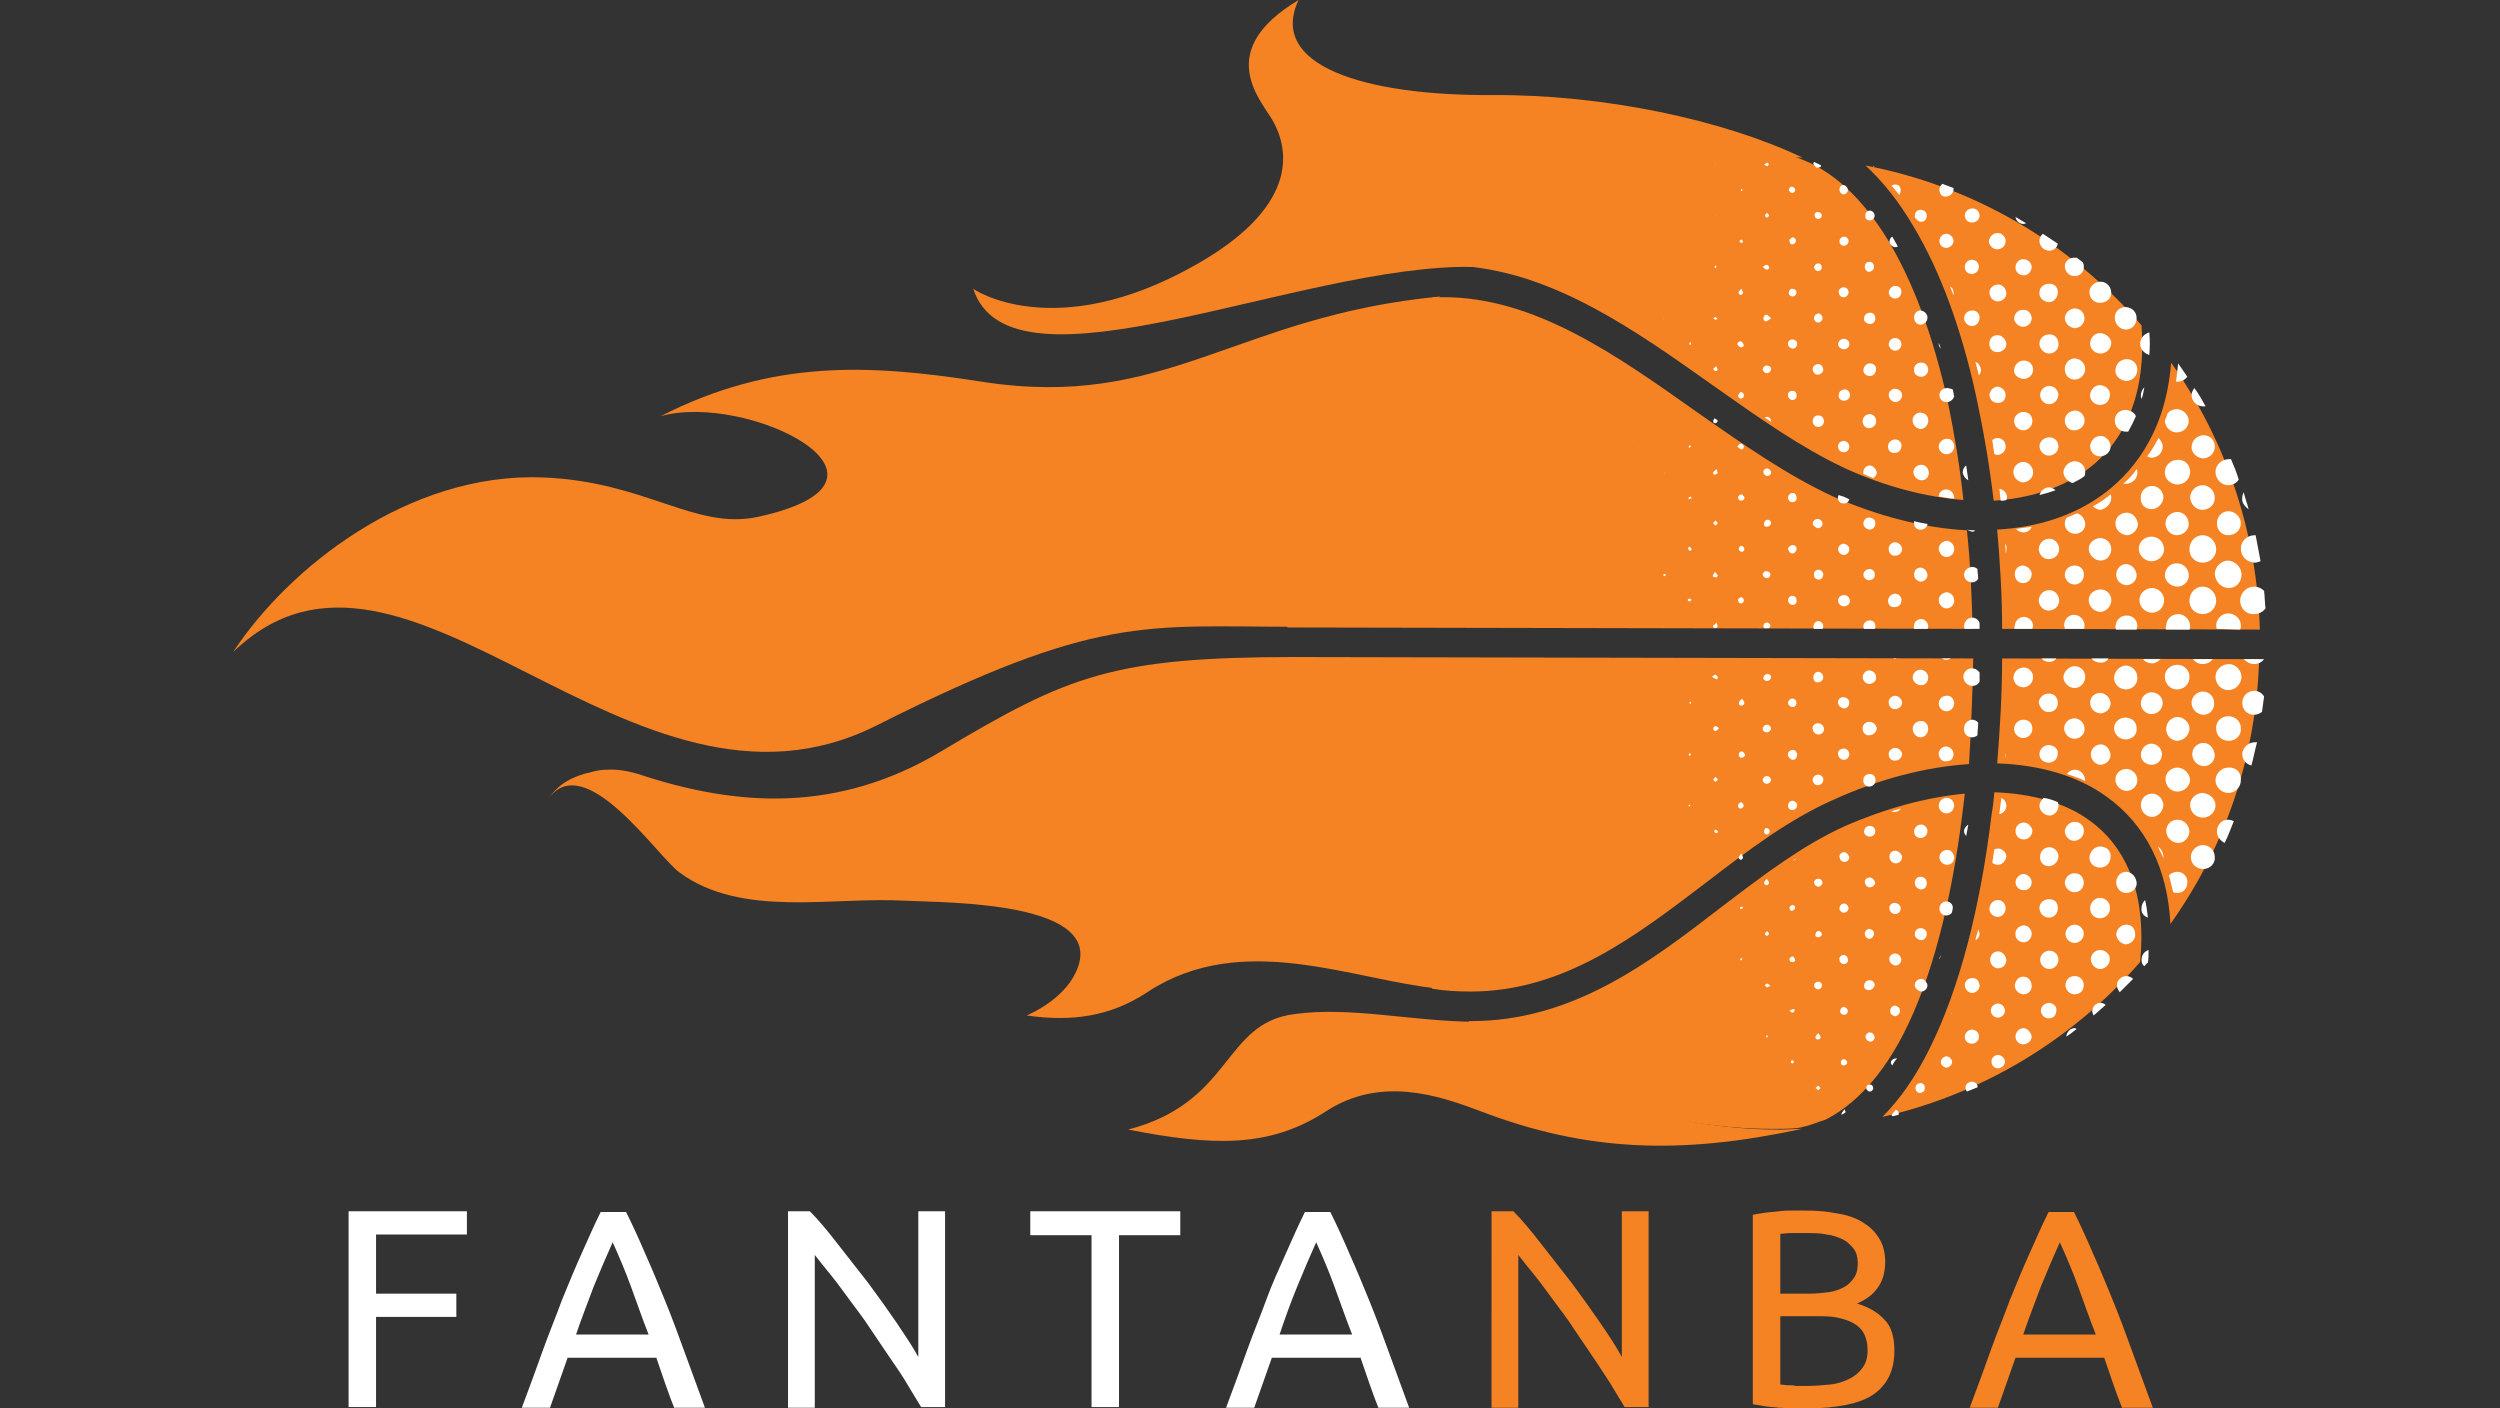
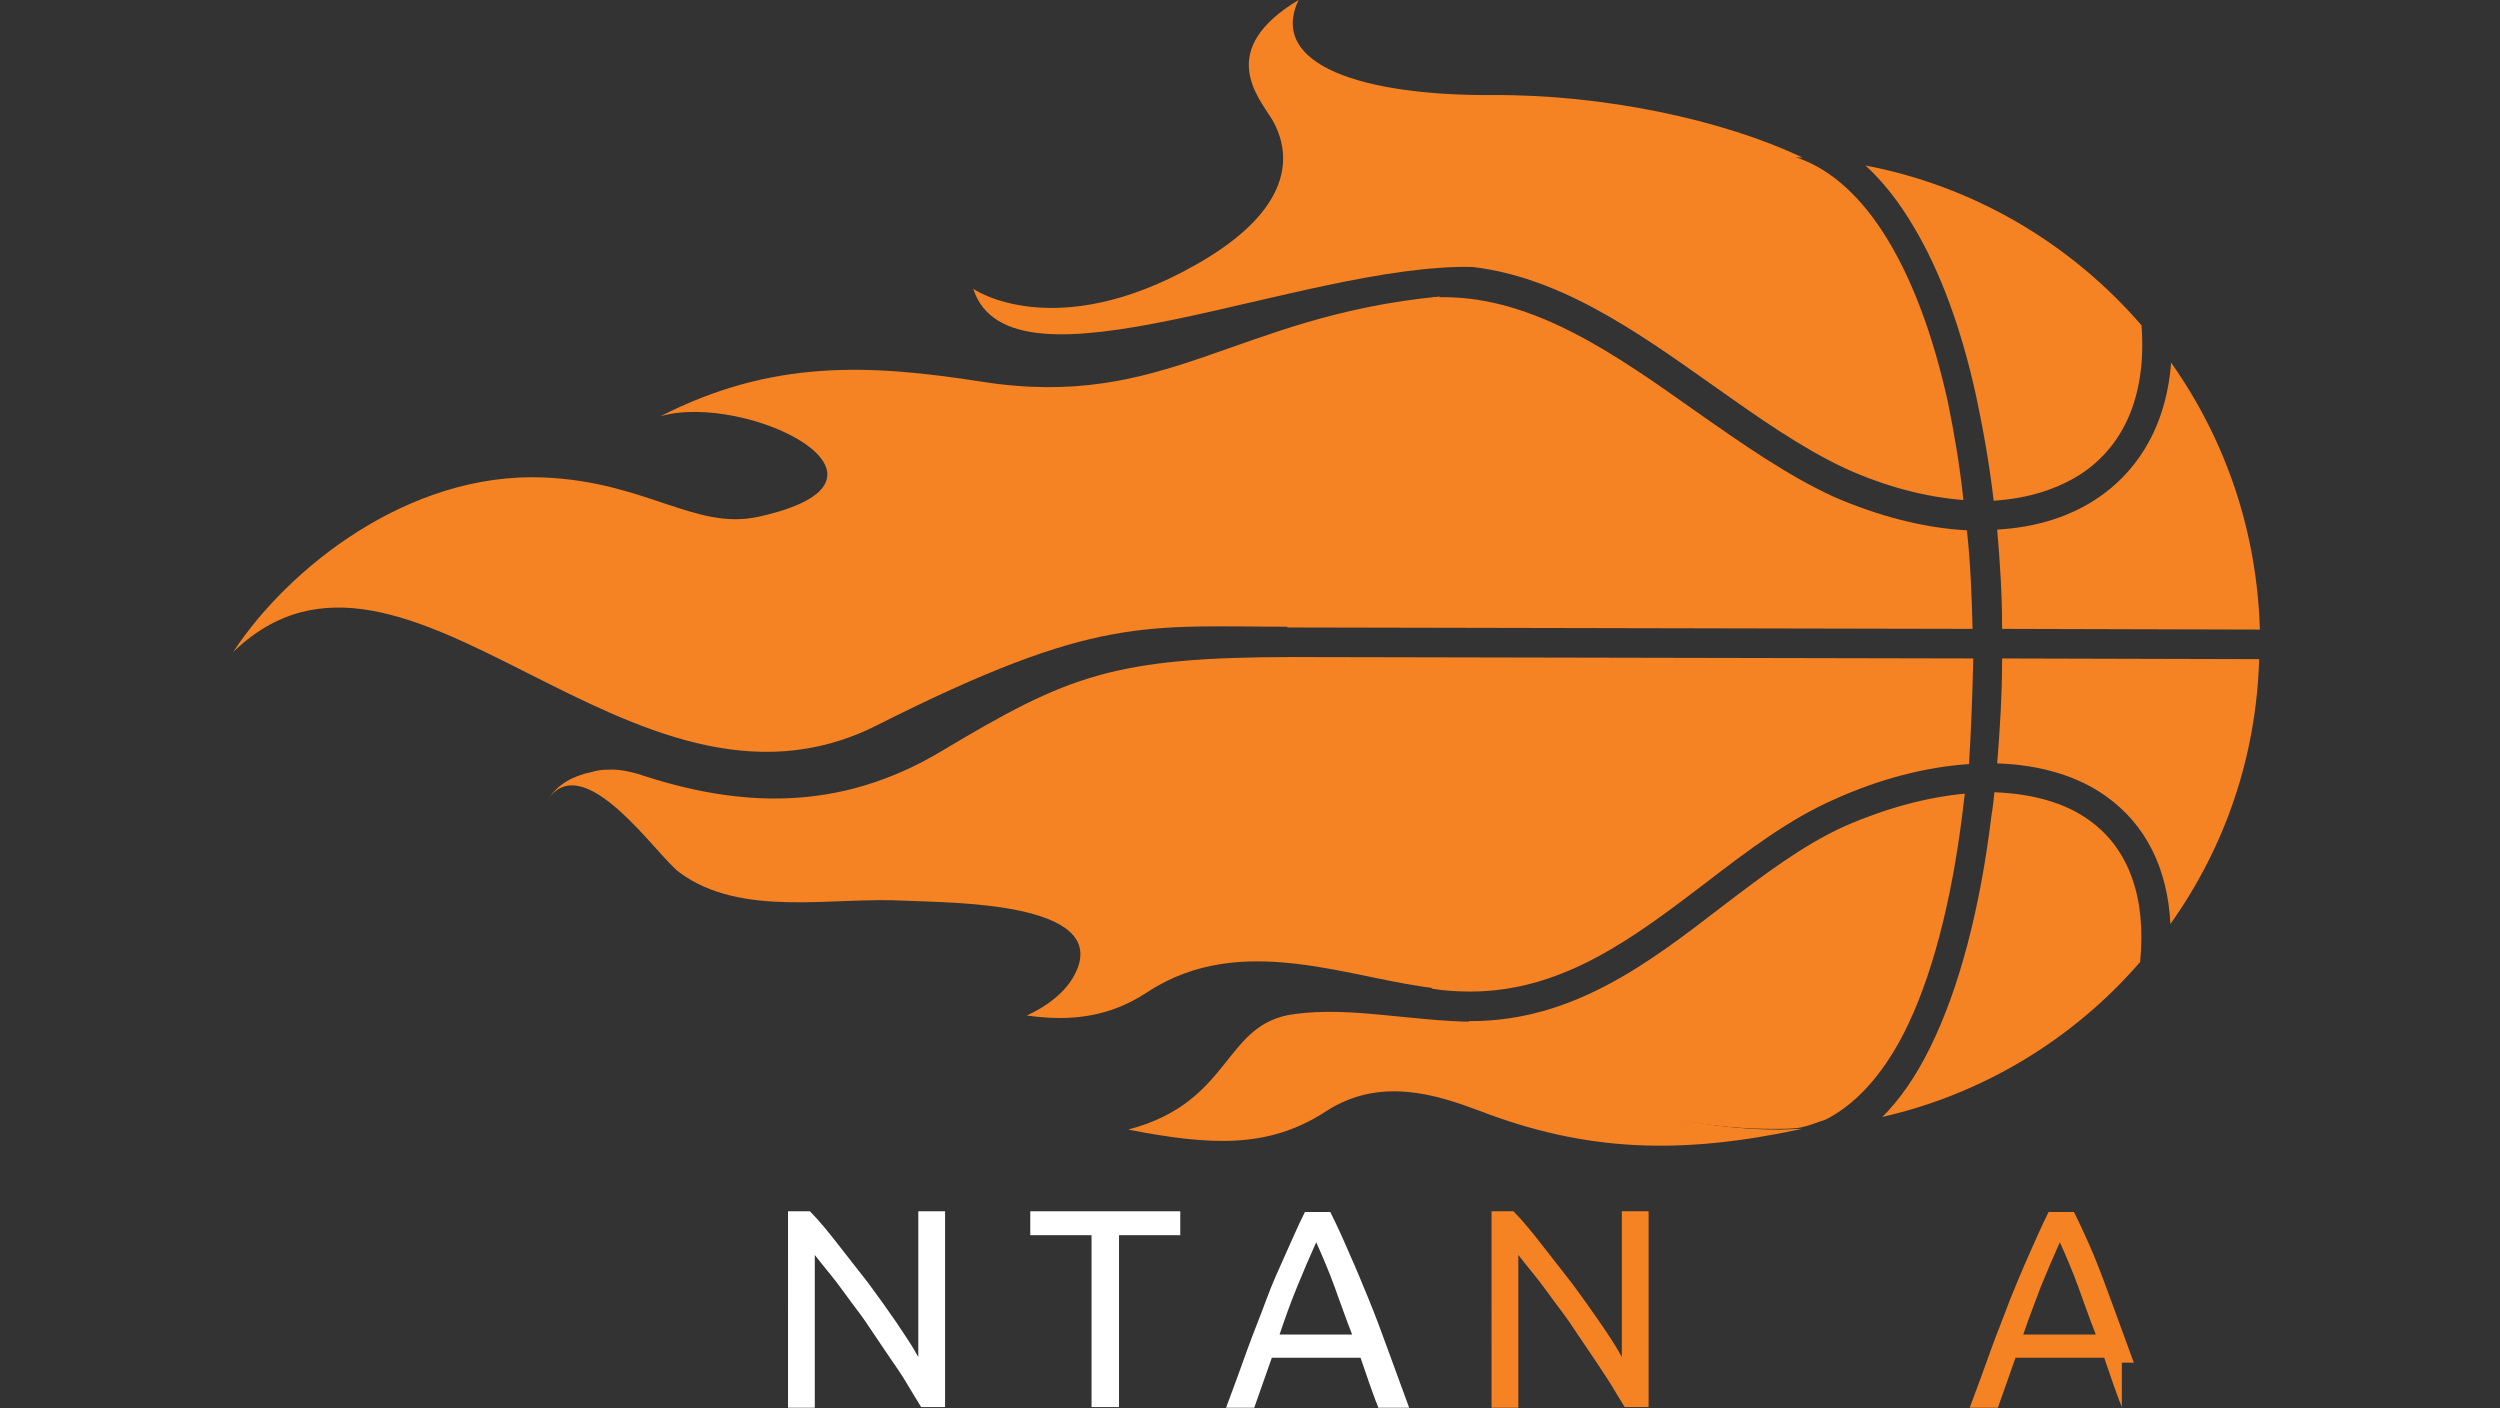
<svg xmlns="http://www.w3.org/2000/svg" version="1.1" x="0px" y="0px" width="355px" height="200px" viewBox="0 0 355 200" style="enable-background:new 0 0 355 200;" xml:space="preserve">
  <rect x="0" y="0" width="355" height="200" fill="#333333" stroke="none" />
  <style type="text/css">

	.st0{fill:#F58323;}
	.st1{fill:#FFFFFF;}

</style>
  <g id="background">
</g>
  <g id="dots">
</g>
  <g id="text">
    <g>
-       <path class="st1" d="M49.5,199.8V172h16.8v3.3H53.4v8.4h11.4v3.3H53.4v12.8H49.5z" />
-       <path class="st1" d="M95.7,199.8c-0.5-1.2-0.9-2.4-1.3-3.5c-0.4-1.2-0.8-2.3-1.2-3.5H80.6l-2.5,7.1h-4c1.1-2.9,2.1-5.7,3-8.2    c0.9-2.5,1.9-4.9,2.7-7.1c0.9-2.2,1.8-4.4,2.7-6.4c0.9-2,1.8-4.1,2.8-6.1h3.6c1,2,1.9,4,2.8,6.1c0.9,2,1.8,4.2,2.7,6.4    c0.9,2.2,1.8,4.6,2.7,7.1s1.9,5.2,3,8.2H95.7z M92.1,189.5c-0.9-2.3-1.7-4.6-2.5-6.8c-0.8-2.2-1.7-4.3-2.6-6.3    c-0.9,2-1.8,4.1-2.7,6.3c-0.8,2.2-1.7,4.4-2.5,6.8H92.1z" />
      <path class="st1" d="M130.8,199.8c-0.6-1-1.3-2.1-2-3.3s-1.6-2.5-2.5-3.8c-0.9-1.3-1.8-2.7-2.7-4c-0.9-1.4-1.9-2.7-2.8-3.9    s-1.8-2.5-2.7-3.6s-1.7-2.1-2.4-3v21.7h-3.8V172h3.1c1.3,1.3,2.6,2.9,4,4.7c1.4,1.8,2.8,3.6,4.3,5.5c1.4,1.9,2.7,3.7,4,5.6    c1.2,1.8,2.3,3.4,3.1,4.9V172h3.8v27.8H130.8z" />
      <path class="st1" d="M167.6,172v3.4h-8.7v24.4h-3.9v-24.4h-8.7V172H167.6z" />
      <path class="st1" d="M195.7,199.8c-0.5-1.2-0.9-2.4-1.3-3.5c-0.4-1.2-0.8-2.3-1.2-3.5h-12.6l-2.5,7.1h-4c1.1-2.9,2.1-5.7,3-8.2    c0.9-2.5,1.9-4.9,2.7-7.1s1.8-4.4,2.7-6.4c0.9-2,1.8-4.1,2.8-6.1h3.6c1,2,1.9,4,2.8,6.1c0.9,2,1.8,4.2,2.7,6.4    c0.9,2.2,1.8,4.6,2.7,7.1c0.9,2.5,1.9,5.2,3,8.2H195.7z M192,189.5c-0.9-2.3-1.7-4.6-2.5-6.8s-1.7-4.3-2.6-6.3    c-0.9,2-1.8,4.1-2.7,6.3s-1.7,4.4-2.5,6.8H192z" />
      <path class="st0" d="M230.7,199.8c-0.6-1-1.3-2.1-2-3.3c-0.8-1.2-1.6-2.5-2.5-3.8c-0.9-1.3-1.8-2.7-2.7-4    c-0.9-1.4-1.9-2.7-2.8-3.9s-1.8-2.5-2.7-3.6c-0.9-1.1-1.7-2.1-2.4-3v21.7h-3.8V172h3.1c1.3,1.3,2.6,2.9,4,4.7    c1.4,1.8,2.8,3.6,4.3,5.5c1.4,1.9,2.7,3.7,4,5.6s2.3,3.4,3.1,4.9V172h3.8v27.8H230.7z" />
-       <path class="st0" d="M256.4,200c-0.6,0-1.2,0-1.8,0c-0.7,0-1.3-0.1-2-0.1c-0.7-0.1-1.3-0.1-1.9-0.2c-0.6-0.1-1.2-0.2-1.8-0.3    v-26.9c0.5-0.1,1.1-0.2,1.8-0.3c0.6-0.1,1.3-0.1,1.9-0.2c0.7-0.1,1.3-0.1,1.9-0.1c0.6,0,1.2,0,1.8,0c1.6,0,3.1,0.1,4.5,0.4    c1.4,0.2,2.6,0.6,3.6,1.2c1,0.6,1.8,1.3,2.4,2.3c0.6,0.9,0.9,2.1,0.9,3.4c0,1.5-0.4,2.8-1.1,3.7c-0.7,1-1.7,1.7-2.9,2.2    c1.6,0.5,2.9,1.2,3.9,2.3c1,1,1.4,2.5,1.4,4.4c0,2.8-1,4.9-3.1,6.3C264.1,199.3,260.8,200,256.4,200z M252.8,183.7h4.1    c1,0,1.9-0.1,2.7-0.2c0.9-0.1,1.6-0.4,2.2-0.7s1.1-0.8,1.5-1.4c0.4-0.6,0.5-1.3,0.5-2.1c0-0.8-0.2-1.5-0.6-2    c-0.4-0.5-0.9-1-1.5-1.3c-0.7-0.3-1.4-0.6-2.3-0.7c-0.9-0.2-1.8-0.2-2.8-0.2c-1,0-1.8,0-2.3,0c-0.6,0-1.1,0.1-1.5,0.1V183.7z     M252.8,186.8v9.8c0.3,0,0.6,0.1,1,0.1c0.3,0,0.8,0,1.2,0.1c0.5,0,1,0,1.6,0c1.2,0,2.2-0.1,3.3-0.2c1-0.1,1.9-0.4,2.7-0.8    c0.8-0.4,1.4-0.9,1.9-1.6c0.5-0.7,0.7-1.5,0.7-2.5c0-0.9-0.2-1.7-0.5-2.3c-0.3-0.6-0.8-1.1-1.5-1.5c-0.7-0.4-1.4-0.6-2.3-0.8    c-0.9-0.2-1.9-0.2-3-0.2H252.8z" />
-       <path class="st0" d="M301.3,199.8c-0.5-1.2-0.9-2.4-1.3-3.5c-0.4-1.2-0.8-2.3-1.2-3.5h-12.6l-2.5,7.1h-4c1.1-2.9,2.1-5.7,3-8.2    s1.9-4.9,2.7-7.1c0.9-2.2,1.8-4.4,2.7-6.4c0.9-2,1.8-4.1,2.8-6.1h3.6c1,2,1.9,4,2.8,6.1c0.9,2,1.8,4.2,2.7,6.4    c0.9,2.2,1.8,4.6,2.7,7.1s1.9,5.2,3,8.2H301.3z M297.6,189.5c-0.9-2.3-1.7-4.6-2.5-6.8c-0.8-2.2-1.7-4.3-2.6-6.3    c-0.9,2-1.8,4.1-2.7,6.3c-0.8,2.2-1.7,4.4-2.5,6.8H297.6z" />
+       <path class="st0" d="M301.3,199.8c-0.5-1.2-0.9-2.4-1.3-3.5c-0.4-1.2-0.8-2.3-1.2-3.5h-12.6l-2.5,7.1h-4c1.1-2.9,2.1-5.7,3-8.2    s1.9-4.9,2.7-7.1c0.9-2.2,1.8-4.4,2.7-6.4c0.9-2,1.8-4.1,2.8-6.1h3.6c1,2,1.9,4,2.8,6.1c0.9,2.2,1.8,4.6,2.7,7.1s1.9,5.2,3,8.2H301.3z M297.6,189.5c-0.9-2.3-1.7-4.6-2.5-6.8c-0.8-2.2-1.7-4.3-2.6-6.3    c-0.9,2-1.8,4.1-2.7,6.3c-0.8,2.2-1.7,4.4-2.5,6.8H297.6z" />
    </g>
  </g>
  <g id="logo">
    <g>
      <g>
        <path class="st0" d="M208.8,145c-0.1,0-0.2,0-0.3,0c12.2,9.9,27.5,15.3,43.2,15.3h0.2c1,0,2.1,0,3.1-0.1c1.1-0.1,2.2-0.5,3.3-0.9     c0.3-0.1,0.6-0.2,0.9-0.3c3-1.5,7.3-4.8,11.1-12.2c3.9-7.6,6.8-18.5,8.4-31.6c0.1-0.8,0.2-1.6,0.3-2.5c-5.4,0.5-11.3,2.1-17,4.6     c-6,2.7-11.5,6.9-17.3,11.3C234.2,136.7,223.4,145,208.8,145z M274.1,148.7c-2,4.1-4.3,7.4-6.8,9.9c14.1-3.2,27-10.9,36.6-22     c0.9-9.1-1.6-16.1-7.2-20.1c-3.4-2.5-8.1-3.8-13.5-4c-0.1,1.1-0.2,2.1-0.4,3.2C281.2,129,278.2,140.4,274.1,148.7z M308.2,131.2     c7.9-11.1,12.2-24,12.6-37.6l-36.5-0.1c0,5-0.3,10-0.7,14.9c6.1,0.2,11.5,1.8,15.5,4.7C304.7,117.1,307.8,123.3,308.2,131.2z      M280.2,93.5l-97.3-0.2c0.5,17.9,7.7,34.6,20.5,47.1c1.8,0.3,3.6,0.4,5.4,0.4c13.3,0,23.5-7.9,33.5-15.5c6-4.6,11.8-9,18.2-11.8     c6.4-2.9,13-4.6,19.1-5C279.9,103.6,280.1,98.5,280.2,93.5z M304.1,46.2c-10.2-11.8-24-19.8-39.2-22.7c2.5,2.3,4.8,5.2,6.9,8.8     c3.7,6.2,6.7,14.3,8.8,23.9c1,4.7,1.9,9.7,2.5,14.9c4.9-0.3,9.3-1.7,12.7-4C301.9,62.9,304.8,55.7,304.1,46.2z M320.9,89.4     c-0.4-13.7-4.7-26.7-12.6-37.9c-0.8,10.3-5.8,16-10.1,19c-4,2.8-9,4.4-14.6,4.7c0.4,4.6,0.7,9.3,0.7,14.1L320.9,89.4z      M276.6,57.1c-4.2-19-11.7-31.2-21.1-34.6l-0.5-0.2c-1,0-1.9-0.1-3-0.1h-0.2c-16,0-31.5,5.5-43.8,15.6     c12.9,1.1,24.2,9.1,35.2,16.9c6.5,4.6,12.6,8.9,18.8,11.8c5.7,2.6,11.5,4.1,16.8,4.5C278.3,66.2,277.5,61.5,276.6,57.1z      M240.8,58.4c-11.3-8-22.9-16.2-35.8-16.2c-0.5,0-1,0-1.5,0c-12.8,12.5-20.1,29.1-20.7,46.9l97.3,0.2c-0.1-4.7-0.3-9.4-0.8-14     c-6-0.3-12.6-2-19-4.8C253.8,67.5,247.5,63.1,240.8,58.4z" />
        <path class="st0" d="M160.2,160.4c11.8,2.3,20,2.7,28.1-2.6c7.7-5,15.8-2.3,21.7-0.1c15.3,5.9,28.7,6.3,45.9,2.6     c-1,0-2,0.1-3.1,0.1h-0.2c-15.8,0-31-5.5-43.2-15.3c-9.2-0.1-17.6-2.2-25.6-1.1C173.6,145.3,175.1,156.5,160.2,160.4z      M204.5,42.1c-29.3,2.8-38.8,16.2-65.1,12.1c-16-2.5-29.7-3.2-45.6,4.9c12.3-3.5,37.7,9.1,13.8,14.3c-8.9,1.9-15.9-5-30.4-5.6     C58,67,40.9,80.7,33.1,92.6c24.5-23.7,56.4,28.1,91.4,10.4c31.4-15.8,38.1-14,59.3-14C184.4,71.2,191.7,54.6,204.5,42.1z      M253,22.3c1,0,2,0,3,0.1c-11.3-5.4-28.3-9-44.1-8.9C193.7,13.6,180,9.3,184.4,0c-11.7,7-5.8,13.7-3.8,16.9     c3,5.1,3,12.9-10.8,20.7c-20.1,11.4-31.7,3.4-31.6,3.4c5.3,16.4,46.6-3.6,71-3.1c12.3-10.1,27.8-15.6,43.8-15.6H253z M77.8,113.5     c5.2-7.4,15.6,8.2,18.7,10.4c8.8,6.5,21.8,3.4,32,4c5.8,0.3,29.3,0,24.2,10.3c-1.3,2.7-4.2,4.8-6.9,6c6.3,0.9,11.8,0.2,17.1-3.3     c13.5-8.9,29.2-1.7,41.5-0.5c-12.7-12.6-20-29.3-20.5-47.1c-25.8,0-32.2,2.6-50.1,13.3c-14.8,8.9-29.1,8-43.2,3.3c0,0,0,0,0,0     c-1.4-0.4-2.9-0.7-4.4-0.6c-0.7,0-1.4,0.1-2.1,0.3C81.3,110.2,79.3,111.3,77.8,113.5z" />
      </g>
-       <path class="st1" d="M247.1,55.7c-0.1,0.1-0.2,0.3-0.3,0.5c0,0.2,0.2,0.4,0.4,0.4c0.2,0,0.5-0.2,0.4-0.4    C247.7,55.9,247.4,55.6,247.1,55.7z M250.9,53c0.3,0,0.6-0.3,0.6-0.6c0-0.3-0.3-0.5-0.6-0.5c-0.3,0-0.5,0.2-0.6,0.5    C250.3,52.7,250.6,53,250.9,53z M251.2,23.3c-0.1-0.1-0.2-0.2-0.3-0.2c-0.1,0-0.2,0.2-0.4,0.3c0.2,0.1,0.4,0.2,0.5,0.2    C251,23.6,251.1,23.4,251.2,23.3z M272.2,31.2c0.2,0.2,0.4,0.3,0.6,0.3c0.5,0,0.8-0.4,0.8-0.9c0-0.5-0.4-0.8-0.9-0.8    c-0.5,0-0.8,0.4-0.8,0.9c0,0.1,0,0.1,0,0.2C272,31,272.1,31.1,272.2,31.2z M250.6,30.6c0,0.1,0.2,0.3,0.3,0.3    c0.1,0,0.3-0.2,0.3-0.3c0-0.1-0.1-0.2-0.3-0.4C250.8,30.4,250.6,30.5,250.6,30.6z M251.2,37.9c0-0.1-0.2-0.3-0.3-0.3    c-0.2,0-0.3,0.1-0.6,0.3c0.2,0.2,0.4,0.3,0.5,0.4C251.1,38.3,251.3,38.1,251.2,37.9z M247.1,49.3c0.2,0.1,0.6-0.1,0.5-0.3    c0-0.2-0.2-0.4-0.3-0.5c-0.3-0.1-0.6,0.1-0.6,0.4C246.8,49,246.9,49.2,247.1,49.3z M247.3,34.5c0.1,0,0.2-0.1,0.2-0.2    c0-0.1-0.1-0.2-0.2-0.3c-0.1,0.1-0.2,0.1-0.3,0.2C247,34.3,247.1,34.5,247.3,34.5z M243.6,60.1c0.1,0,0.3-0.2,0.3-0.3    c0,0,0,0,0-0.1c-0.1-0.1-0.3-0.2-0.4-0.3c-0.1,0.1-0.2,0.2-0.2,0.3C243.2,60,243.4,60.1,243.6,60.1z M247.2,41.9    c0.1,0,0.3-0.2,0.3-0.3c0-0.2-0.1-0.3-0.2-0.6c-0.2,0.2-0.4,0.3-0.4,0.5C246.8,41.7,247.1,41.9,247.2,41.9z M247.4,27.1    c0-0.1,0-0.2,0-0.3c-0.1,0.1-0.2,0.1-0.2,0.1c0,0.1,0,0.2,0.1,0.2C247.2,27.1,247.4,27.1,247.4,27.1z M279,37.9c0,0.6,0.4,1,1,1    c0.5,0,1-0.4,1-1c0-0.6-0.5-1.1-1.1-1C279.4,36.9,279,37.4,279,37.9z M283.7,40.4c-0.6,0-1.2,0.5-1.2,1.1c0,0.7,0.5,1.3,1.2,1.3    c0.6,0,1.2-0.5,1.2-1.1C284.9,41,284.4,40.4,283.7,40.4z M283.6,35.4c0.7,0,1.2-0.5,1.2-1.2c0-0.6-0.6-1.2-1.2-1.1    c-0.6,0-1.1,0.5-1.2,1.2C282.5,34.9,283,35.4,283.6,35.4z M283.6,50c0.7,0,1.3-0.5,1.3-1.1c0-0.6-0.5-1.2-1.1-1.3    c-0.7-0.1-1.3,0.4-1.3,1.1C282.4,49.4,282.9,50,283.6,50z M280.5,51.4c0.2,0.6,0.3,1.2,0.5,1.9c0.2-0.2,0.3-0.5,0.3-0.8    C281.2,51.9,280.9,51.5,280.5,51.4z M276.4,35.2c0.5,0,1-0.5,1-1c0-0.5-0.5-1-1-1c-0.5,0-1,0.4-1,1    C275.4,34.8,275.8,35.2,276.4,35.2z M287.3,46.4c0.7,0,1.2-0.6,1.2-1.2c0-0.7-0.6-1.3-1.3-1.2c-0.7,0-1.2,0.6-1.2,1.3    C286.1,45.9,286.7,46.4,287.3,46.4z M276.9,40.7c0.2,0.4,0.3,0.8,0.5,1.2c0-0.1,0.1-0.2,0-0.3C277.4,41.1,277.2,40.8,276.9,40.7z     M280,31.6c0.6,0,1.1-0.4,1.1-1c0-0.5-0.4-1-1-1c-0.6,0-1.1,0.4-1.1,1C279,31.1,279.4,31.6,280,31.6z M250.9,88.4    c-0.3,0-0.5,0.2-0.5,0.5c0,0.1,0.1,0.2,0.1,0.3l0.7,0c0.1-0.1,0.1-0.2,0.2-0.3C251.4,88.7,251.2,88.4,250.9,88.4z M280,46.3    c0.6,0,1.1-0.5,1.1-1.2c0-0.6-0.5-1.1-1.1-1c-0.6,0-1.1,0.5-1.1,1.1C278.9,45.7,279.4,46.3,280,46.3z M254.6,113.7    c-0.4,0-0.7,0.3-0.7,0.7c0,0.4,0.3,0.7,0.7,0.6c0.3,0,0.6-0.3,0.6-0.7C255.2,114,254.9,113.8,254.6,113.7z M250.9,110.2    c-0.3,0-0.5,0.2-0.6,0.5c0,0.3,0.2,0.6,0.6,0.6c0.3,0,0.6-0.3,0.6-0.6C251.4,110.4,251.2,110.2,250.9,110.2z M250.9,96.7    c0.3,0,0.5-0.2,0.6-0.5c0-0.3-0.2-0.5-0.5-0.5c-0.3,0-0.5,0.2-0.6,0.5C250.3,96.4,250.6,96.7,250.9,96.7z M284.8,78.5    c0.1-0.1,0.1-0.2,0.1-0.4c0.1-0.3,0-0.7-0.2-0.9C284.8,77.7,284.8,78.1,284.8,78.5z M250.9,118.5c0.2,0,0.4-0.2,0.4-0.5    c0-0.2-0.3-0.5-0.6-0.4c-0.1,0.1-0.2,0.3-0.2,0.5C250.5,118.3,250.7,118.5,250.9,118.5z M250.9,102.9c-0.3,0-0.6,0.3-0.6,0.6    c0,0.3,0.3,0.5,0.6,0.5c0.3,0,0.6-0.3,0.6-0.6C251.4,103.1,251.2,102.9,250.9,102.9z M246.8,114.4c0,0.2,0.1,0.4,0.3,0.4    c0.2,0.1,0.5-0.2,0.5-0.4c0-0.2-0.2-0.4-0.3-0.5C247.1,113.9,246.8,114.1,246.8,114.4z M246.9,121.7c-0.1,0.2,0.2,0.4,0.3,0.4    c0.1,0,0.3-0.2,0.3-0.3c0-0.2-0.1-0.3-0.2-0.6C247.1,121.4,247,121.5,246.9,121.7z M247.3,106.7c-0.2,0-0.4,0.2-0.4,0.5    c0,0.2,0.1,0.4,0.4,0.4c0.2,0,0.5-0.2,0.5-0.4C247.7,106.9,247.5,106.7,247.3,106.7z M247.3,100.2c0.2,0,0.4-0.2,0.4-0.4    c0-0.2-0.2-0.3-0.3-0.6c-0.2,0.2-0.4,0.3-0.4,0.4C246.8,100,247,100.2,247.3,100.2z M254.5,99.2c-0.3,0-0.6,0.3-0.6,0.6    c0,0.3,0.3,0.6,0.7,0.6c0.3,0,0.5-0.3,0.5-0.6C255.1,99.5,254.9,99.2,254.5,99.2z M258.2,110c-0.4,0-0.8,0.3-0.8,0.7    c0,0.4,0.3,0.8,0.7,0.8c0.4,0,0.8-0.3,0.8-0.7C259,110.4,258.6,110,258.2,110z M265.6,97.1c0.5-0.1,0.9-0.5,0.8-1    c0-0.5-0.5-0.9-1-0.9c-0.5,0-0.9,0.5-0.9,1C264.6,96.8,265,97.2,265.6,97.1z M265.4,102.5c-0.5,0-1,0.5-0.9,1c0,0.6,0.5,1,1,0.9    c0.5,0,1-0.5,1-1C266.4,102.9,266,102.5,265.4,102.5z M265.5,109.9c-0.4,0-0.9,0.3-0.9,0.8c-0.1,0.5,0.3,1,0.8,1    c0.4,0,0.9-0.3,0.9-0.8C266.4,110.3,266,109.9,265.5,109.9z M266.2,89.3c0.1-0.1,0.1-0.2,0.1-0.4c0-0.5-0.3-0.8-0.8-0.8    c-0.5,0-0.9,0.4-0.9,0.8c0,0.1,0,0.3,0.1,0.4L266.2,89.3z M261.8,106.3c-0.5,0-0.9,0.4-0.8,0.8c0,0.4,0.4,0.8,0.8,0.8    c0.5,0,0.8-0.4,0.8-0.8C262.6,106.7,262.3,106.3,261.8,106.3z M287.4,39.1c0.6,0,1.1-0.6,1.1-1.2c0-0.6-0.6-1.1-1.2-1.1    s-1.1,0.5-1.1,1.2C286.2,38.6,286.7,39.1,287.4,39.1z M258.1,96.9c0.4,0,0.8-0.3,0.8-0.7c0-0.4-0.3-0.8-0.7-0.8    c-0.4,0-0.7,0.3-0.7,0.8C257.5,96.6,257.7,96.9,258.1,96.9z M258.1,102.7c-0.4,0-0.8,0.4-0.7,0.8c0,0.4,0.4,0.8,0.8,0.8    c0.5,0,0.9-0.4,0.8-0.9C258.9,103,258.6,102.7,258.1,102.7z M257.5,89c0,0.1,0,0.2,0.1,0.3l1.2,0c0.1-0.1,0.1-0.3,0.1-0.4    c0-0.4-0.4-0.7-0.7-0.7C257.8,88.2,257.5,88.6,257.5,89z M261.7,99c-0.4,0-0.8,0.4-0.7,0.8c0,0.4,0.5,0.8,0.9,0.8    c0.4,0,0.7-0.4,0.7-0.8C262.6,99.3,262.2,99,261.7,99z M301.9,80.1c-0.8,0-1.4,0.7-1.4,1.5c0,0.8,0.6,1.4,1.4,1.5    c0.8,0,1.5-0.6,1.5-1.4C303.4,80.9,302.7,80.1,301.9,80.1z M298.2,64.8c0.8,0,1.5-0.6,1.5-1.4c0-0.8-0.7-1.5-1.4-1.5    c-0.8,0-1.4,0.6-1.5,1.4C296.8,64.2,297.4,64.8,298.2,64.8z M299.8,70.7c0-0.2,0-0.4-0.1-0.5c-0.2,0.1-0.3,0.3-0.5,0.4    c-0.6,0.5-1.3,0.9-2,1.3c0.3,0.3,0.7,0.5,1.1,0.5C299.1,72.2,299.8,71.5,299.8,70.7z M243.9,96.1c-0.1-0.1-0.2-0.3-0.3-0.3    c-0.2,0-0.3,0.2-0.5,0.3c0.3,0.2,0.4,0.3,0.6,0.3C243.8,96.6,244,96.3,243.9,96.1z M298.3,54.7c-0.7-0.1-1.4,0.5-1.5,1.3    c-0.1,0.8,0.6,1.5,1.4,1.5c0.8,0,1.4-0.6,1.4-1.4C299.7,55.4,299.1,54.8,298.3,54.7z M302,72.8c-0.9,0-1.7,0.7-1.6,1.6    c0,0.8,0.7,1.5,1.6,1.6c0.8,0,1.5-0.7,1.6-1.5C303.5,73.5,302.8,72.8,302,72.8z M305.5,105.6c-0.8,0-1.5,0.7-1.5,1.6    c0,0.8,0.7,1.4,1.5,1.4c0.9,0,1.5-0.7,1.5-1.5C307,106.3,306.3,105.6,305.5,105.6z M298.2,47.3c-0.8,0-1.4,0.7-1.4,1.5    c0,0.8,0.7,1.4,1.5,1.4c0.8,0,1.5-0.7,1.5-1.5C299.8,48,299,47.3,298.2,47.3z M309.1,76c0.9,0,1.7-0.7,1.7-1.6    c0-0.9-0.7-1.7-1.6-1.7c-0.9,0-1.7,0.7-1.7,1.6C307.5,75.2,308.2,76,309.1,76z M307.6,89.4l3.3,0c0.1-0.2,0.1-0.3,0.1-0.5    c0-0.9-0.8-1.7-1.7-1.7c-0.9,0-1.7,0.7-1.7,1.7C307.5,89.1,307.5,89.2,307.6,89.4z M298.2,101.3c0.8,0,1.5-0.6,1.5-1.4    c0-0.8-0.7-1.5-1.5-1.5c-0.8,0-1.4,0.6-1.4,1.4C296.8,100.6,297.4,101.2,298.2,101.3z M305.5,101.4c0.9,0,1.6-0.7,1.6-1.6    c0-0.8-0.7-1.5-1.6-1.5c-0.8,0-1.5,0.7-1.5,1.6C304,100.7,304.7,101.4,305.5,101.4z M298.3,105.7c-0.7,0-1.4,0.6-1.4,1.4    c0,0.8,0.6,1.4,1.3,1.5c0.8,0,1.5-0.6,1.5-1.4C299.6,106.3,299,105.7,298.3,105.7z M287.3,82.8c0.7,0,1.2-0.6,1.2-1.3    c0-0.6-0.6-1.1-1.2-1.2c-0.7,0-1.2,0.5-1.2,1.2C286.1,82.3,286.6,82.8,287.3,82.8z M287.3,102.2c-0.7,0-1.3,0.6-1.3,1.3    c0,0.7,0.6,1.3,1.3,1.3c0.7,0,1.3-0.6,1.3-1.3C288.6,102.7,288.1,102.2,287.3,102.2z M286.1,89.3l2.5,0c0-0.1,0.1-0.3,0.1-0.4    c0-0.7-0.6-1.3-1.3-1.3c-0.7,0-1.3,0.6-1.3,1.3C286,89,286,89.2,286.1,89.3z M291,76.5c-0.8,0-1.4,0.6-1.5,1.4    c0,0.8,0.6,1.5,1.4,1.5c0.8,0,1.5-0.6,1.5-1.4C292.4,77.2,291.8,76.5,291,76.5z M291,83.8c-0.8,0-1.4,0.6-1.5,1.4    c0,0.8,0.6,1.5,1.4,1.5c0.8,0,1.5-0.6,1.5-1.4C292.4,84.5,291.8,83.8,291,83.8z M309.2,83.3c0.9,0,1.7-0.8,1.6-1.7    c0-0.9-0.9-1.7-1.8-1.6c-0.9,0-1.6,0.8-1.6,1.8C307.5,82.6,308.3,83.3,309.2,83.3z M294.6,104.9c0.8,0,1.5-0.7,1.4-1.5    c0-0.7-0.7-1.4-1.4-1.4c-0.8,0-1.5,0.6-1.5,1.5C293.2,104.3,293.8,104.9,294.6,104.9z M294.6,94.6c-0.8,0-1.5,0.7-1.6,1.5    c0,0.9,0.8,1.6,1.6,1.6c0.8,0,1.5-0.7,1.5-1.6C296.1,95.3,295.5,94.6,294.6,94.6z M291,101.1c0.7,0,1.3-0.6,1.2-1.4    c0-0.7-0.6-1.3-1.4-1.2c-0.7,0-1.3,0.7-1.3,1.3C289.7,100.6,290.3,101.2,291,101.1z M290.9,105.8c-0.7,0-1.3,0.6-1.3,1.3    c0,0.7,0.6,1.2,1.3,1.2c0.7,0,1.3-0.5,1.3-1.3C292.3,106.4,291.7,105.8,290.9,105.8z M312.8,76c-1.1,0-1.9,0.9-1.9,2    c0,1.1,0.8,1.9,1.9,1.9c1.1,0,1.9-0.9,1.9-1.9C314.7,76.9,313.8,76,312.8,76z M294.6,46.6c0.7,0,1.4-0.6,1.4-1.4    c0-0.8-0.6-1.4-1.4-1.4c-0.7,0-1.3,0.6-1.4,1.3C293.2,45.9,293.8,46.5,294.6,46.6z M309.2,68.8c1,0,1.8-0.8,1.8-1.8    c0-1-0.8-1.8-1.8-1.7c-1,0-1.8,0.8-1.8,1.8C307.4,68,308.2,68.8,309.2,68.8z M301.9,46.8c0.8,0,1.5-0.7,1.5-1.6    c0-0.9-0.6-1.5-1.5-1.6c-0.9,0-1.6,0.6-1.6,1.5C300.3,46,301,46.8,301.9,46.8z M294.7,58.3c-0.8,0-1.5,0.6-1.5,1.4    c0,0.8,0.6,1.5,1.4,1.4c0.8,0,1.5-0.7,1.4-1.5C296,59,295.4,58.3,294.7,58.3z M301.9,54.1c0.9,0,1.6-0.7,1.6-1.6    c0-0.9-0.7-1.5-1.5-1.5c-0.9,0-1.6,0.7-1.6,1.6C300.3,53.3,301,54,301.9,54.1z M294.6,53.9c0.8,0,1.5-0.7,1.5-1.5    c0-0.8-0.7-1.5-1.5-1.5c-0.8,0-1.4,0.7-1.4,1.5C293.2,53.3,293.8,53.9,294.6,53.9z M287.3,65.6c-0.7,0-1.4,0.6-1.4,1.4    c0,0.8,0.6,1.4,1.3,1.5c0.8,0,1.5-0.6,1.5-1.4C288.7,66.3,288.1,65.6,287.3,65.6z M287.3,58.5c-0.7,0-1.3,0.6-1.3,1.3    c0,0.7,0.6,1.3,1.3,1.3c0.7,0,1.3-0.6,1.3-1.3C288.6,59,288.1,58.5,287.3,58.5z M291,50.2c0.7,0,1.4-0.6,1.3-1.4    c0-0.8-0.6-1.4-1.4-1.3c-0.7,0-1.3,0.6-1.3,1.3C289.6,49.5,290.2,50.2,291,50.2z M291.1,40.3c-0.8-0.1-1.5,0.5-1.5,1.2    c-0.1,0.7,0.5,1.3,1.2,1.4c0.7,0.1,1.3-0.5,1.4-1.2C292.3,41,291.9,40.3,291.1,40.3z M294.6,65.5c-0.8,0-1.5,0.7-1.6,1.5    c0,0.7,0.6,1.4,1.3,1.6c0.6-0.3,1.2-0.6,1.7-1c0.1-0.2,0.1-0.4,0.1-0.6C296.1,66.2,295.5,65.5,294.6,65.5z M318.2,77.9    c0,1.1,0.8,1.9,1.9,2c0.3,0,0.6-0.1,0.9-0.2c-0.2-1.2-0.5-2.5-0.7-3.7c0,0-0.1,0-0.1,0C319,76,318.2,76.9,318.2,77.9z M312.7,72.4    c1,0,1.8-0.7,1.8-1.7c0-1-0.8-1.8-1.7-1.8c-1,0-1.8,0.8-1.8,1.8C311.1,71.6,311.8,72.4,312.7,72.4z M319.3,72.3    c-0.2-0.8-0.5-1.6-0.7-2.4c-0.1,0.2-0.2,0.5-0.2,0.8C318.3,71.3,318.7,71.9,319.3,72.3z M316.6,72.6c-1-0.1-1.8,0.7-1.8,1.7    c0,1,0.7,1.7,1.6,1.7c1,0,1.8-0.7,1.8-1.7C318.2,73.5,317.5,72.7,316.6,72.6z M316.5,83.5c1,0,1.8-0.8,1.8-1.9c0-1-0.8-1.9-1.9-2    c-1,0-1.9,0.9-1.9,1.9C314.6,82.7,315.5,83.5,316.5,83.5z M318.1,85.3c0,1.1,0.9,2,2,1.9c0.7,0,1.2-0.3,1.6-0.8    c-0.1-0.8-0.1-1.7-0.2-2.5c-0.4-0.4-0.9-0.6-1.4-0.6C319,83.3,318.1,84.2,318.1,85.3z M312.8,65.1c0.9,0,1.7-0.7,1.7-1.7    c0-0.9-0.7-1.6-1.6-1.6c-0.9,0-1.7,0.8-1.7,1.7C311.2,64.3,311.9,65,312.8,65.1z M312.8,83.3c-1.1,0-1.9,0.9-1.9,2    c0,1.1,0.8,1.9,1.9,1.9c1.1,0,1.9-0.9,1.9-1.9C314.7,84.2,313.8,83.3,312.8,83.3z M287.4,53.8c0.7,0,1.3-0.6,1.3-1.3    c0-0.7-0.5-1.3-1.3-1.3c-0.7,0-1.3,0.5-1.4,1.3C285.9,53.2,286.6,53.8,287.4,53.8z M318.1,89.4c0.1-0.2,0.1-0.4,0.1-0.6    c0-1-0.9-1.7-1.8-1.7c-0.9,0-1.7,0.8-1.7,1.7c0,0.2,0,0.3,0.1,0.5L318.1,89.4z M254.5,106.5c-0.4,0-0.7,0.4-0.6,0.8    c0.1,0.3,0.4,0.6,0.7,0.6c0.4,0,0.6-0.4,0.6-0.8C255.1,106.7,254.8,106.4,254.5,106.5z M294.5,39.2c0.7,0.1,1.4-0.5,1.4-1.2    c0-0.3,0-0.6-0.2-0.8c-0.3-0.2-0.5-0.4-0.8-0.6c-0.1,0-0.1,0-0.2,0c-0.8-0.1-1.5,0.5-1.5,1.2C293.2,38.5,293.8,39.2,294.5,39.2z     M291,35.6c0.6,0,1.1-0.4,1.2-1c-0.7-0.5-1.4-0.9-2.1-1.4c-0.3,0.2-0.5,0.6-0.5,1C289.6,34.9,290.2,35.6,291,35.6z M320.1,98.1    c-0.9,0-1.7,0.7-1.7,1.7c0,1,0.7,1.7,1.7,1.7c0.4,0,0.8-0.2,1.1-0.4c0.1-0.7,0.2-1.5,0.3-2.2C321.2,98.4,320.7,98.1,320.1,98.1z     M316.5,105.2c1,0,1.8-0.8,1.7-1.8c0-1-0.8-1.7-1.8-1.7c-1,0-1.8,0.8-1.7,1.8C314.7,104.5,315.5,105.2,316.5,105.2z M316.4,109    c-1,0-1.8,0.9-1.8,1.8c0,0.9,0.8,1.8,1.8,1.8c1,0,1.8-0.8,1.8-1.8C318.3,109.7,317.5,108.9,316.4,109z M316.5,94.3    c-1,0-1.9,0.8-1.9,1.8c0,1,0.8,1.9,1.8,1.9c1,0,1.8-0.8,1.9-1.8C318.3,95.2,317.5,94.3,316.5,94.3z M276.4,27.9c0.5,0,1-0.5,1-1    c0-0.1,0-0.1,0-0.2c-0.5-0.2-1.1-0.4-1.6-0.6c-0.2,0.2-0.4,0.5-0.4,0.8C275.4,27.6,275.8,28,276.4,27.9z M258.2,45.8    c0.3,0,0.6-0.3,0.6-0.6c0-0.3-0.2-0.6-0.5-0.7c-0.3,0-0.6,0.2-0.7,0.5C257.5,45.4,257.8,45.8,258.2,45.8z M258.1,53.2    c0.4,0,0.8-0.3,0.8-0.7c0-0.4-0.3-0.8-0.7-0.8c-0.4,0-0.8,0.3-0.8,0.7C257.4,52.8,257.7,53.2,258.1,53.2z M258.2,23.8    c0.2,0,0.4-0.1,0.4-0.3c-0.3-0.2-0.6-0.3-1-0.5c-0.1,0.1-0.1,0.2-0.1,0.3C257.7,23.6,257.9,23.9,258.2,23.8z M258.3,59    c-0.5-0.1-0.9,0.3-0.9,0.8c0,0.4,0.3,0.8,0.7,0.8c0.5,0.1,0.9-0.3,0.9-0.8C259,59.4,258.7,59,258.3,59z M309.2,116.4    c-0.9,0-1.6,0.7-1.6,1.6c0,0.9,0.8,1.7,1.7,1.7c0.9,0,1.6-0.8,1.6-1.7C310.8,117.1,310.1,116.4,309.2,116.4z M309.2,94.4    c-1,0-1.8,0.7-1.8,1.7c0,1,0.8,1.8,1.7,1.8c1,0,1.8-0.7,1.8-1.7C311,95.3,310.2,94.4,309.2,94.4z M301.9,131.3    c-0.7,0-1.3,0.6-1.4,1.3c0,0.7,0.6,1.4,1.3,1.5c0.7,0,1.4-0.6,1.4-1.3C303.2,131.8,302.7,131.3,301.9,131.3z M301.9,123.8    c-0.8,0-1.4,0.7-1.4,1.5c0,0.8,0.6,1.5,1.4,1.5c0.9,0,1.6-0.7,1.5-1.5C303.3,124.5,302.7,123.8,301.9,123.8z M298.2,127.5    c-0.8,0-1.4,0.7-1.4,1.5c0,0.8,0.6,1.4,1.4,1.4c0.8,0,1.5-0.7,1.4-1.5C299.7,128.2,299,127.5,298.2,127.5z M298.2,134.9    c-0.7,0-1.3,0.6-1.3,1.3c0,0.7,0.6,1.4,1.3,1.4c0.7,0,1.4-0.6,1.4-1.4C299.6,135.5,299,134.9,298.2,134.9z M312.8,120    c-0.9,0-1.7,0.8-1.7,1.7c0,1,0.8,1.7,1.8,1.7c0.9,0,1.7-0.8,1.6-1.7C314.5,120.7,313.7,120,312.8,120z M309.2,109    c-0.9,0-1.7,0.7-1.7,1.6c0,1,0.7,1.8,1.7,1.8c1,0,1.8-0.8,1.8-1.7C310.9,109.8,310.1,109,309.2,109z M298.2,120.2    c-0.8,0-1.5,0.8-1.5,1.6c0,0.8,0.7,1.4,1.5,1.4c0.9,0,1.5-0.7,1.5-1.5C299.8,120.8,299.1,120.2,298.2,120.2z M258.1,30.1    c-0.3,0-0.5,0.3-0.4,0.6c0,0.2,0.3,0.4,0.5,0.4c0.3,0,0.5-0.3,0.5-0.5C258.7,30.3,258.4,30.1,258.1,30.1z M310.9,103.6    c0.1-0.9-0.7-1.7-1.6-1.8c-0.9,0-1.7,0.7-1.7,1.7c0,0.9,0.6,1.6,1.5,1.7C310,105.2,310.8,104.5,310.9,103.6z M312.8,112.6    c-1,0-1.8,0.8-1.8,1.7c0,1,0.8,1.8,1.8,1.8c1,0,1.8-0.8,1.8-1.7C314.6,113.4,313.8,112.7,312.8,112.6z M258.2,146.7    c-0.2,0.2-0.3,0.3-0.4,0.5c-0.1,0.2,0.2,0.5,0.4,0.4c0.2,0,0.4-0.2,0.3-0.4C258.5,147,258.3,146.9,258.2,146.7z M258.2,133.1    c0.2,0,0.5-0.2,0.5-0.4c0-0.3-0.2-0.5-0.5-0.5c-0.2,0-0.4,0.2-0.4,0.5C257.7,132.9,257.9,133.1,258.2,133.1z M258.3,124.8    c-0.3-0.1-0.7,0.2-0.7,0.5c0,0.3,0.2,0.5,0.5,0.6c0.3,0.1,0.6-0.2,0.7-0.5C258.8,125.1,258.6,124.8,258.3,124.8z M258.2,154.2    c-0.1,0-0.2,0.1-0.4,0.3c0.2,0.1,0.3,0.3,0.4,0.3c0.1,0,0.2-0.2,0.3-0.3C258.4,154.4,258.3,154.2,258.2,154.2z M258.2,139.4    c-0.3,0-0.6,0.2-0.6,0.5c0,0.3,0.2,0.5,0.5,0.6c0.3,0,0.6-0.2,0.6-0.5C258.8,139.7,258.5,139.4,258.2,139.4z M261.5,158.1    c0,0.1,0,0.1,0,0.2c0.2-0.1,0.4-0.2,0.6-0.4c-0.1-0.1-0.1-0.2-0.2-0.4C261.7,157.9,261.5,158,261.5,158.1z M258.2,37.4    c-0.3,0-0.5,0.2-0.6,0.5c0,0.3,0.2,0.5,0.5,0.6c0.3,0,0.6-0.2,0.6-0.5C258.7,37.7,258.5,37.4,258.2,37.4z M297.1,143.6    c0,0.2,0.1,0.4,0.2,0.6c0.6-0.5,1.1-1,1.7-1.5c-0.2-0.2-0.5-0.3-0.8-0.3C297.6,142.4,297.1,143,297.1,143.6z M269.2,157.6    c-0.2,0.2-0.4,0.5-0.6,0.7c0,0.1,0.1,0.2,0.2,0.2c0.3-0.1,0.5-0.1,0.8-0.2c0-0.1,0.1-0.2,0-0.2    C269.6,157.8,269.5,157.7,269.2,157.6z M254.5,34.7c0.2,0,0.5-0.2,0.5-0.4c0.1-0.3-0.2-0.6-0.4-0.6c-0.2,0-0.3,0.2-0.5,0.3    C254.1,34.5,254.2,34.7,254.5,34.7z M293.4,147.2C293.4,147.2,293.5,147.2,293.4,147.2c0.5-0.3,1-0.7,1.5-1.1    c-0.1,0-0.2-0.1-0.3-0.1C294,146,293.5,146.5,293.4,147.2z M261.7,42.2c0.4,0.1,0.8-0.3,0.8-0.7c0-0.4-0.3-0.7-0.7-0.7    c-0.4,0-0.7,0.3-0.7,0.6C261.1,41.9,261.4,42.2,261.7,42.2z M261.8,49.6c0.5,0,0.9-0.4,0.8-0.8c0-0.4-0.4-0.7-0.8-0.7    c-0.4,0-0.8,0.4-0.8,0.8C261,49.2,261.4,49.6,261.8,49.6z M261.8,56.9c0.5,0,0.9-0.3,0.9-0.8c0-0.4-0.3-0.8-0.7-0.8    c-0.5,0-0.9,0.3-0.9,0.8C261,56.5,261.4,56.9,261.8,56.9z M261.9,62.6c-0.5,0-0.9,0.3-0.9,0.8c0,0.4,0.3,0.8,0.7,0.8    c0.5,0.1,0.9-0.3,0.9-0.8C262.6,63,262.3,62.7,261.9,62.6z M261.8,27.6c0.3,0,0.6-0.3,0.6-0.6c0-0.3-0.2-0.6-0.5-0.7    c-0.4-0.1-0.7,0.2-0.7,0.6C261.2,27.3,261.5,27.6,261.8,27.6z M254.5,55.5c-0.4,0-0.7,0.3-0.6,0.7c0,0.3,0.3,0.6,0.6,0.6    c0.4,0,0.7-0.3,0.6-0.7C255.1,55.7,254.9,55.5,254.5,55.5z M261.8,34.9c0.4,0,0.7-0.3,0.7-0.7c0-0.3-0.3-0.6-0.6-0.6    c-0.4,0-0.7,0.3-0.7,0.7C261.2,34.6,261.5,34.9,261.8,34.9z M254.6,49.5c0.4,0,0.6-0.4,0.6-0.7c0-0.3-0.3-0.6-0.7-0.6    c-0.4,0-0.7,0.4-0.6,0.7C253.9,49.2,254.3,49.5,254.6,49.5z M254.6,42.1c0.3,0,0.5-0.3,0.5-0.6c0-0.3-0.3-0.5-0.6-0.5    c-0.3,0-0.5,0.3-0.5,0.6C254,41.9,254.3,42.1,254.6,42.1z M254.5,27.4c0.2,0,0.5-0.2,0.4-0.6c-0.1-0.1-0.3-0.3-0.5-0.3    c-0.2,0-0.4,0.3-0.4,0.5C254.2,27.3,254.3,27.4,254.5,27.4z M236.3,125.4C236.3,125.4,236.3,125.4,236.3,125.4    C236.3,125.4,236.3,125.4,236.3,125.4C236.3,125.4,236.3,125.4,236.3,125.4z M232.6,107.2C232.6,107.2,232.6,107.2,232.6,107.2    C232.7,107.2,232.7,107.2,232.6,107.2C232.7,107.2,232.7,107.1,232.6,107.2C232.6,107.1,232.6,107.1,232.6,107.2z M236.2,118.1    C236.2,118.1,236.3,118.1,236.2,118.1C236.3,118.1,236.3,118.1,236.2,118.1C236.3,118.1,236.3,118.1,236.2,118.1    C236.3,118,236.3,118.1,236.2,118.1z M232.6,99.9C232.6,99.9,232.6,99.9,232.6,99.9C232.7,99.9,232.7,99.9,232.6,99.9    C232.7,99.8,232.7,99.8,232.6,99.9C232.6,99.8,232.6,99.8,232.6,99.9z M232.6,114.4C232.6,114.4,232.6,114.5,232.6,114.4    C232.6,114.5,232.7,114.5,232.6,114.4C232.7,114.4,232.7,114.4,232.6,114.4C232.6,114.4,232.6,114.4,232.6,114.4z M243.6,132.7    C243.6,132.7,243.6,132.7,243.6,132.7C243.6,132.7,243.6,132.7,243.6,132.7C243.5,132.7,243.6,132.7,243.6,132.7z M239.9,136.3    C239.9,136.3,239.9,136.3,239.9,136.3C239.9,136.3,240,136.3,239.9,136.3C240,136.3,240,136.3,239.9,136.3    C239.9,136.2,239.9,136.2,239.9,136.3z M265.5,124.6c-0.4,0-0.7,0.3-0.7,0.6c0,0.4,0.3,0.8,0.7,0.8c0.4,0,0.7-0.3,0.8-0.6    C266.2,125,265.9,124.6,265.5,124.6z M265.5,131.9c-0.4,0-0.7,0.3-0.7,0.7c0,0.3,0.2,0.6,0.5,0.7c0.4,0.1,0.7-0.2,0.8-0.6    C266.2,132.3,265.9,132,265.5,131.9z M243.5,140C243.5,140,243.6,140,243.5,140C243.6,140,243.6,139.9,243.5,140    C243.6,139.9,243.6,139.9,243.5,140C243.5,139.9,243.5,139.9,243.5,140z M243.5,147.3C243.5,147.3,243.6,147.3,243.5,147.3    C243.6,147.2,243.6,147.2,243.5,147.3C243.6,147.2,243.6,147.2,243.5,147.3C243.5,147.2,243.5,147.2,243.5,147.3z M265.4,117.3    c-0.4,0-0.7,0.4-0.7,0.8c0,0.4,0.4,0.7,0.8,0.7c0.4,0,0.8-0.3,0.8-0.8C266.3,117.6,265.9,117.2,265.4,117.3z M236.2,103.5    C236.3,103.6,236.3,103.6,236.2,103.5C236.3,103.5,236.3,103.5,236.2,103.5C236.3,103.5,236.3,103.5,236.2,103.5    C236.3,103.5,236.2,103.5,236.2,103.5z M240.1,99.9c0-0.1,0-0.2,0-0.3c-0.1,0.1-0.2,0.1-0.2,0.1c0,0.1,0,0.2,0.1,0.2    C239.9,100,240.1,100,240.1,99.9z M239.8,114.3c0,0.1,0,0.2,0,0.2c0,0,0.2,0,0.2,0c0-0.1,0-0.2,0-0.3    C240,114.3,239.9,114.3,239.8,114.3z M240,121.8C240,121.8,240,121.7,240,121.8C240,121.7,239.9,121.7,240,121.8    C239.9,121.8,239.9,121.8,240,121.8z M243.6,117.8c-0.1,0-0.1,0.1-0.2,0.3c0.1,0.1,0.2,0.2,0.3,0.2c0.2,0,0.3-0.2,0.2-0.3    C243.8,117.9,243.6,117.8,243.6,117.8z M236.2,110.8C236.2,110.8,236.3,110.8,236.2,110.8C236.3,110.8,236.3,110.8,236.2,110.8    C236.3,110.8,236.3,110.8,236.2,110.8C236.3,110.7,236.2,110.8,236.2,110.8z M294.6,138.6c-0.7,0-1.3,0.5-1.3,1.3    c0,0.7,0.6,1.3,1.3,1.3c0.7,0,1.3-0.5,1.3-1.3C295.9,139.2,295.4,138.6,294.6,138.6z M236.3,96.3    C236.3,96.3,236.3,96.2,236.3,96.3C236.3,96.2,236.3,96.2,236.3,96.3C236.3,96.3,236.3,96.3,236.3,96.3z M265.5,146.6    c-0.3,0-0.6,0.3-0.6,0.6c0,0.3,0.2,0.6,0.6,0.7c0.4,0.1,0.7-0.3,0.7-0.6C266.1,146.8,265.8,146.6,265.5,146.6z M239.8,107.1    c0,0.1,0,0.2,0.1,0.2c0.1,0,0.1,0,0.2-0.1c0-0.1-0.1-0.2-0.1-0.3C239.9,107,239.9,107,239.8,107.1z M243.3,103.4    c-0.1,0.2,0.1,0.4,0.3,0.4c0.2,0,0.3-0.2,0.5-0.4c-0.3-0.2-0.4-0.3-0.5-0.3C243.5,103.1,243.3,103.3,243.3,103.4z M243.3,110.7    c0,0.1,0.2,0.3,0.3,0.3c0.1,0,0.3-0.2,0.3-0.3c0-0.1-0.1-0.2-0.3-0.4C243.5,110.5,243.3,110.6,243.3,110.7z M291.1,127.7    c-0.8-0.1-1.5,0.5-1.5,1.2c0,0.7,0.5,1.3,1.2,1.4c0.7,0.1,1.4-0.5,1.4-1.2C292.3,128.4,291.9,127.7,291.1,127.7z M291,135    c-0.7,0-1.3,0.6-1.3,1.3c0,0.7,0.6,1.3,1.3,1.3c0.7,0,1.3-0.6,1.3-1.3C292.3,135.5,291.7,135,291,135z M291,142.4    c-0.6,0-1.2,0.5-1.2,1.1c0,0.6,0.6,1.2,1.2,1.1c0.6,0,1-0.5,1-1.1C292.1,142.9,291.6,142.5,291,142.4z M265.4,139.2    c-0.4,0-0.7,0.4-0.7,0.8c0,0.4,0.3,0.6,0.7,0.6c0.4,0,0.8-0.4,0.8-0.8C266.2,139.5,265.8,139.1,265.4,139.2z M290.9,123    c0.7,0,1.4-0.6,1.4-1.4c0-0.7-0.6-1.3-1.3-1.3c-0.7,0-1.3,0.6-1.3,1.3C289.6,122.4,290.2,123,290.9,123z M287.3,146    c-0.6,0-1.1,0.6-1.1,1.2c0,0.6,0.5,1.1,1.1,1.1c0.6,0,1.2-0.5,1.2-1.1C288.4,146.6,287.9,146,287.3,146z M294.6,124    c-0.7,0-1.3,0.5-1.4,1.3c0,0.7,0.6,1.4,1.4,1.4c0.7,0,1.3-0.6,1.3-1.3C295.9,124.6,295.4,124,294.6,124z M294.6,133.9    c0.7,0,1.3-0.6,1.3-1.3c0-0.7-0.6-1.3-1.3-1.3c-0.7,0-1.3,0.6-1.3,1.3C293.3,133.3,293.9,133.9,294.6,133.9z M290.2,113.3    c-0.3,0.3-0.6,0.7-0.6,1.1c0,0.7,0.6,1.3,1.3,1.4c0.7,0.1,1.4-0.6,1.4-1.3c0-0.2,0-0.4-0.1-0.6    C291.5,113.6,290.9,113.4,290.2,113.3z M294.6,116.7c-0.7,0-1.3,0.6-1.4,1.3c0,0.7,0.6,1.4,1.3,1.4c0.7,0,1.4-0.6,1.4-1.3    C296,117.3,295.4,116.7,294.6,116.7z M287.4,138.7c-0.7-0.1-1.2,0.5-1.3,1.2c0,0.7,0.5,1.2,1.2,1.3c0.7,0,1.2-0.5,1.2-1.2    C288.5,139.3,288,138.7,287.4,138.7z M283.7,135.1c-0.6,0-1.1,0.5-1.1,1.2c0,0.6,0.5,1.2,1.1,1.2c0.7,0,1.2-0.5,1.2-1.2    C284.8,135.6,284.3,135.1,283.7,135.1z M280,138.9c-0.5,0-1,0.4-1,1c0,0.5,0.5,1.1,1,1.1c0.6,0,1.1-0.5,1.1-1    C281.1,139.3,280.6,138.8,280,138.9z M283.7,127.8c-0.7,0-1.2,0.6-1.2,1.3c0,0.6,0.6,1.1,1.2,1.1c0.6,0,1.1-0.6,1.1-1.2    C284.8,128.3,284.3,127.8,283.7,127.8z M287.2,133.8c0.7,0.1,1.3-0.5,1.3-1.2c0-0.6-0.5-1.2-1.1-1.2c-0.6,0-1.2,0.5-1.2,1.1    C286.1,133.2,286.6,133.7,287.2,133.8z M280,146.2c-0.5,0-1,0.5-1,1c0,0.6,0.4,1,1,1c0.5,0,1-0.4,1-0.9    C281.1,146.7,280.6,146.2,280,146.2z M272.7,153.8c-0.4,0-0.7,0.3-0.7,0.7c0,0.4,0.3,0.7,0.6,0.7c0.4,0,0.8-0.3,0.7-0.7    C273.4,154.1,273.1,153.8,272.7,153.8z M288.5,125.3c0-0.6-0.5-1.1-1.1-1.2c-0.6,0-1.1,0.5-1.2,1.1c0,0.6,0.4,1.2,1.1,1.2    C287.9,126.5,288.5,126,288.5,125.3z M287.4,116.8c-0.7,0-1.2,0.5-1.2,1.2c0,0.7,0.5,1.2,1.2,1.2c0.7,0,1.2-0.6,1.2-1.3    C288.5,117.4,288,116.8,287.4,116.8z M283.8,142.5c-0.6,0-1.1,0.4-1.1,1c0,0.6,0.5,1,1,1c0.5,0,1-0.4,1-1    C284.7,143,284.3,142.6,283.8,142.5z M283.7,149.8c-0.5,0-1,0.5-0.9,1c0,0.5,0.4,0.9,0.9,0.9c0.5,0,1-0.4,1-1    C284.7,150.3,284.2,149.8,283.7,149.8z M287.3,94.8c-0.8,0-1.4,0.7-1.4,1.5c0.1,0.8,0.7,1.3,1.5,1.3c0.8-0.1,1.3-0.7,1.3-1.5    C288.7,95.4,288,94.7,287.3,94.8z M251,59.2c-0.1,0-0.3,0-0.4,0.1c0.3,0.2,0.6,0.4,0.9,0.6c0,0,0-0.1,0-0.1    C251.5,59.5,251.2,59.2,251,59.2z M243.6,23.3C243.6,23.3,243.6,23.3,243.6,23.3c-0.1,0.1-0.1,0.1-0.1,0.1    C243.6,23.4,243.6,23.4,243.6,23.3z M243.6,30.6C243.6,30.6,243.6,30.6,243.6,30.6C243.5,30.6,243.5,30.7,243.6,30.6    C243.5,30.7,243.6,30.7,243.6,30.6C243.6,30.7,243.6,30.7,243.6,30.6z M265.5,58.8c-0.5,0-1,0.4-1,1c0,0.6,0.4,1,0.9,1    c0.5,0,1-0.4,1-0.9C266.5,59.3,266,58.8,265.5,58.8z M250.4,45.2c0,0.3,0.2,0.5,0.5,0.4c0.2-0.1,0.3-0.2,0.6-0.4    c-0.2-0.2-0.4-0.4-0.6-0.5C250.7,44.6,250.4,44.9,250.4,45.2z M265.5,66.1c-0.5,0-1,0.5-0.9,1.1c0,0,0,0.1,0,0.1    c0.5,0.2,0.9,0.4,1.4,0.6c0.3-0.2,0.5-0.5,0.5-0.8C266.4,66.5,265.9,66.1,265.5,66.1z M265.5,53.4c0.5,0,0.9-0.4,0.9-1    c0-0.5-0.4-0.8-0.9-0.8c-0.5,0-0.9,0.5-0.9,1C264.6,53,265,53.4,265.5,53.4z M265.4,38.6c0.4,0,0.8-0.4,0.7-0.8    c0-0.4-0.4-0.7-0.7-0.6c-0.4,0-0.6,0.3-0.6,0.7C264.8,38.3,265.1,38.6,265.4,38.6z M269,35.1c0.2,0,0.3,0,0.5-0.1    c-0.3-0.5-0.5-0.9-0.8-1.4c-0.2,0.1-0.4,0.4-0.4,0.7C268.3,34.7,268.7,35,269,35.1z M292,93.5l-2.1,0c0.3,0.3,0.6,0.5,1.1,0.5    C291.4,94,291.8,93.8,292,93.5z M265.5,31.3c0.4,0,0.7-0.3,0.7-0.7c0-0.4-0.4-0.7-0.7-0.7c-0.4,0-0.7,0.4-0.6,0.8    C264.8,31,265.1,31.3,265.5,31.3z M265.4,46c0.5,0.1,0.9-0.3,0.9-0.8c0-0.4-0.3-0.8-0.7-0.8c-0.5,0-0.9,0.3-0.9,0.8    C264.6,45.6,265,45.9,265.4,46z M236.3,38C236.3,37.9,236.3,37.9,236.3,38C236.3,37.9,236.3,37.9,236.3,38    C236.2,38,236.3,38,236.3,38C236.3,38,236.3,38,236.3,38z M240,41.6C240,41.5,239.9,41.5,240,41.6C239.9,41.6,239.9,41.6,240,41.6    C239.9,41.6,239.9,41.6,240,41.6C240,41.6,240,41.6,240,41.6z M240.1,48.9c0-0.1,0-0.2,0-0.3c-0.1,0-0.2,0.1-0.2,0.1    c0,0.1,0,0.2,0,0.2C239.9,49,240.1,49,240.1,48.9z M240.2,70.8c0-0.1-0.1-0.2-0.1-0.3c-0.1,0.1-0.3,0.1-0.3,0.1c0,0.1,0,0.2,0,0.3    C240,70.8,240.1,70.8,240.2,70.8z M236.3,45.2c0,0-0.1,0-0.1,0C236.3,45.3,236.3,45.3,236.3,45.2    C236.3,45.3,236.3,45.2,236.3,45.2z M243.6,45.4c0.1,0,0.2-0.1,0.3-0.1c-0.1-0.1-0.2-0.2-0.3-0.3c0,0-0.2,0.1-0.3,0.2    C243.4,45.3,243.5,45.4,243.6,45.4z M243.7,38c0-0.1,0-0.2,0-0.3c-0.1,0-0.2,0.1-0.2,0.1c0,0.1,0,0.2,0,0.2    C243.5,38.1,243.7,38,243.7,38z M243.6,52.7c0.1,0,0.3-0.1,0.3-0.2c0-0.1-0.1-0.2-0.2-0.5c-0.2,0.2-0.4,0.3-0.4,0.4    C243.3,52.5,243.5,52.7,243.6,52.7z M239.8,63.4c0,0.1,0,0.1,0.1,0.2c0.1-0.1,0.1-0.1,0.2-0.2c0-0.1-0.1-0.1-0.1-0.2    C239.9,63.3,239.8,63.3,239.8,63.4z M240,34.3C240,34.3,240,34.3,240,34.3C239.9,34.3,239.9,34.3,240,34.3    C239.9,34.3,239.9,34.4,240,34.3C239.9,34.4,240,34.3,240,34.3z M240,27C240,27,240,27,240,27C239.9,27,239.9,27,240,27    C239.9,27,239.9,27.1,240,27C239.9,27.1,240,27,240,27z M283.6,120.5c-0.1,0-0.3,0.1-0.4,0.1c-0.1,0.6-0.2,1.3-0.3,1.9    c0.2,0.2,0.5,0.3,0.8,0.3c0.6,0,1.1-0.5,1.2-1.2C284.9,121,284.2,120.4,283.6,120.5z M277.2,143.7c0,0.1-0.1,0.2-0.1,0.3    C277.2,143.9,277.2,143.8,277.2,143.7z M281.1,132.6c0-0.2-0.1-0.4-0.2-0.6c-0.1,0.5-0.3,1-0.4,1.5    C280.8,133.4,281.1,133,281.1,132.6z M287.2,31.8c0.2,0,0.3,0,0.5-0.1c-0.5-0.3-1-0.6-1.5-0.9C286.3,31.4,286.7,31.7,287.2,31.8z     M284.2,113.3c-0.1,0.8-0.2,1.6-0.3,2.3c0.6-0.1,1-0.6,1-1.2C284.9,113.9,284.6,113.5,284.2,113.3z M305,130.3    c-0.1-0.9-0.2-1.7-0.4-2.5c-0.3,0.3-0.5,0.7-0.5,1.1C304,129.6,304.4,130.1,305,130.3z M276.4,150c-0.4,0-0.8,0.4-0.8,0.8    c0,0.4,0.4,0.8,0.8,0.8c0.4,0,0.8-0.4,0.8-0.8C277.2,150.4,276.8,150,276.4,150z M269.1,120.8c-0.5,0-0.8,0.4-0.8,0.9    c0,0.4,0.4,0.9,0.9,0.9c0.5,0,0.9-0.4,0.9-1C269.9,121.1,269.5,120.8,269.1,120.8z M269.1,129.8c0.5,0,0.8-0.4,0.8-0.8    c0-0.4-0.3-0.7-0.8-0.8c-0.5,0-0.9,0.4-0.8,0.8C268.3,129.4,268.7,129.8,269.1,129.8z M269,142.8c-0.4,0.1-0.6,0.4-0.6,0.8    c0,0.4,0.4,0.7,0.8,0.7c0.3-0.1,0.6-0.4,0.6-0.8C269.8,143.1,269.4,142.8,269,142.8z M269.1,135.4c-0.5,0-0.9,0.4-0.8,0.9    c0,0.4,0.5,0.8,0.9,0.8c0.4,0,0.8-0.4,0.8-0.9C269.9,135.8,269.6,135.4,269.1,135.4z M307.2,114.4c0-0.9-0.7-1.7-1.6-1.7    c-0.9,0-1.6,0.7-1.6,1.6c0,0.9,0.7,1.7,1.6,1.7C306.4,116,307.1,115.3,307.2,114.4z M312.8,57.7c0.1,0,0.3,0,0.4,0    c-0.5-0.9-1-1.8-1.6-2.6c-0.2,0.3-0.4,0.6-0.4,1C311.2,56.9,311.9,57.7,312.8,57.7z M310.6,53.5c-0.4-0.6-0.9-1.3-1.3-1.9    c-0.1,0.9-0.2,1.8-0.3,2.6c0.1,0,0.1,0,0.2,0C309.8,54.2,310.3,53.9,310.6,53.5z M309.1,61.4c0.9,0,1.7-0.7,1.7-1.6    c0-0.9-0.8-1.7-1.7-1.7c-0.5,0-1,0.2-1.3,0.6c-0.1,0.4-0.3,0.7-0.4,1.1C307.5,60.7,308.2,61.4,309.1,61.4z M305.5,65    c0.9,0,1.6-0.7,1.6-1.6c0-0.5-0.3-0.9-0.6-1.2c-0.5,1-1,1.8-1.6,2.6C305.1,64.9,305.3,65,305.5,65z M316.4,68.9    c0.6,0,1.2-0.3,1.5-0.8c-0.3-1-0.7-2-1.1-2.9c-0.1,0-0.2,0-0.3,0c-1,0-1.9,0.8-1.9,1.8C314.6,68,315.4,68.9,316.4,68.9z     M314.2,93.6l-2.8,0c0.3,0.4,0.8,0.7,1.4,0.7C313.4,94.3,313.9,94,314.2,93.6z M312.8,98.2c-0.9,0-1.6,0.8-1.6,1.6    c0,0.9,0.8,1.7,1.7,1.7c0.9,0,1.6-0.8,1.5-1.7C314.4,98.9,313.7,98.2,312.8,98.2z M269.9,114.8c-0.4,0.1-0.9,0.3-1.3,0.4    c0.1,0.1,0.3,0.1,0.4,0.1C269.4,115.3,269.8,115.1,269.9,114.8z M320.1,94.3c0.6,0,1.1-0.3,1.4-0.7l-2.9,0    C319,94,319.5,94.3,320.1,94.3z M306.8,93.6l-2.5,0c0.3,0.4,0.8,0.6,1.3,0.6C306.1,94.2,306.5,93.9,306.8,93.6z M312.9,105.5    c-0.9,0-1.6,0.7-1.6,1.6c0,0.9,0.7,1.6,1.6,1.7c0.9,0,1.6-0.7,1.6-1.6C314.4,106.2,313.7,105.5,312.9,105.5z M261.9,121    c-0.4,0-0.7,0.3-0.7,0.6c0,0.4,0.3,0.8,0.7,0.8c0.4,0,0.7-0.3,0.7-0.7C262.5,121.4,262.2,121,261.9,121z M261.8,143    c-0.3,0-0.5,0.3-0.5,0.6c0,0.3,0.3,0.5,0.6,0.5c0.3,0,0.5-0.3,0.5-0.6C262.3,143.2,262.1,143,261.8,143z M261.9,128.3    c-0.4,0-0.7,0.3-0.7,0.7c0,0.3,0.3,0.6,0.6,0.6c0.4,0,0.7-0.3,0.7-0.7C262.4,128.6,262.2,128.3,261.9,128.3z M250.6,139.9    c0.1,0.1,0.2,0.3,0.3,0.3c0.1,0,0.2-0.1,0.5-0.2c-0.2-0.2-0.3-0.3-0.4-0.3C250.8,139.6,250.7,139.8,250.6,139.9z M261.8,150.4    c-0.2,0-0.4,0.2-0.4,0.5c0,0.2,0.1,0.4,0.4,0.4c0.2,0,0.5-0.2,0.5-0.4C262.3,150.6,262,150.4,261.8,150.4z M255,121.9    c-0.1,0.1-0.3,0.2-0.4,0.3C254.8,122.2,254.9,122.1,255,121.9z M254.6,128.5c-0.2,0-0.5,0.2-0.5,0.4c0,0.3,0.2,0.5,0.4,0.4    c0.2,0,0.4-0.2,0.4-0.4C255,128.8,254.8,128.6,254.6,128.5z M254.6,143.3c-0.1,0-0.3,0.1-0.5,0.2c0.2,0.2,0.3,0.3,0.4,0.3    c0.1,0,0.3-0.1,0.3-0.2C254.9,143.4,254.8,143.2,254.6,143.3z M254.1,136.2c0,0.2,0.1,0.4,0.3,0.4c0.2,0.1,0.6-0.1,0.5-0.3    c0-0.2-0.2-0.4-0.3-0.5C254.4,135.8,254.1,136,254.1,136.2z M254.5,150.5c-0.1,0.1-0.2,0.2-0.2,0.3c0,0.1,0.1,0.2,0.2,0.2    c0.2,0,0.3-0.2,0.2-0.3C254.7,150.7,254.6,150.6,254.5,150.5z M254.5,158.2C254.5,158.2,254.5,158.2,254.5,158.2    C254.5,158.2,254.6,158.2,254.5,158.2C254.6,158.1,254.5,158.1,254.5,158.2C254.5,158.1,254.5,158.1,254.5,158.2z M261.8,135.6    c-0.4,0-0.7,0.4-0.6,0.7c0,0.3,0.3,0.6,0.6,0.6c0.4,0,0.7-0.3,0.6-0.7C262.4,135.9,262.1,135.6,261.8,135.6z M309.2,131.2    C309.2,131.2,309.3,131.2,309.2,131.2C309.3,131.2,309.2,131.2,309.2,131.2C309.2,131.2,309.2,131.2,309.2,131.2z M309.2,123.8    c-0.5,0-0.9,0.2-1.2,0.5c0.2,0.8,0.4,1.6,0.6,2.4c0.1,0,0.3,0.1,0.4,0.1c0.9,0.1,1.6-0.6,1.6-1.4    C310.7,124.6,310.1,123.8,309.2,123.8z M306.4,120.2c0.3,0.6,0.6,1.1,0.8,1.7c0-0.1,0-0.1,0-0.2    C307.2,121.1,306.9,120.5,306.4,120.2z M314.8,118.1c0,0.7,0.5,1.3,1.1,1.6c0.5-1,0.9-2.1,1.3-3.1c-0.2-0.1-0.5-0.2-0.8-0.2    C315.5,116.4,314.8,117.1,314.8,118.1z M318.4,107c0,0.9,0.5,1.5,1.3,1.7c0.3-1.1,0.5-2.2,0.8-3.3c-0.1,0-0.2,0-0.3,0    C319.3,105.4,318.5,106.1,318.4,107z M239.9,78.2c0.2,0,0.3,0,0.3-0.2c0-0.1-0.1-0.2-0.3-0.4c-0.1,0.1-0.2,0.2-0.2,0.3    C239.8,78,239.8,78.2,239.9,78.2z M280,153.6c-0.5,0-0.9,0.4-0.9,0.8c0,0.2,0.1,0.5,0.2,0.6c0.5-0.2,1-0.4,1.5-0.6    C280.9,154,280.5,153.6,280,153.6z M265.5,154c-0.3,0-0.5,0.2-0.5,0.5c0,0.2,0.2,0.4,0.4,0.5c0.1,0,0.3,0,0.4-0.1    c0,0,0.1-0.1,0.1-0.1c0-0.1,0.1-0.1,0.1-0.2C266,154.2,265.8,154,265.5,154z M304.1,136.3c0,0.4,0.1,0.7,0.4,0.9    c0.2-0.2,0.3-0.4,0.5-0.5c0.1-0.6,0.1-1.2,0.1-1.8C304.5,135.1,304.1,135.6,304.1,136.3z M300.6,139.9c0,0.4,0.2,0.7,0.4,1    c0.6-0.6,1.2-1.2,1.9-1.9c-0.2-0.2-0.6-0.4-0.9-0.4C301.2,138.6,300.6,139.2,300.6,139.9z M269.4,150.3c-0.1,0-0.1,0-0.2,0    c-0.3,0-0.6,0.2-0.7,0.5c0,0.2,0.1,0.4,0.2,0.5C268.9,150.9,269.1,150.6,269.4,150.3z M236.3,74.4c0,0-0.1,0-0.1,0    C236.3,74.4,236.3,74.4,236.3,74.4C236.3,74.4,236.3,74.4,236.3,74.4z M232.6,70.8C232.7,70.8,232.7,70.8,232.6,70.8    c0-0.1,0-0.1,0-0.2C232.6,70.7,232.6,70.7,232.6,70.8C232.6,70.8,232.6,70.8,232.6,70.8z M236.2,59.8    C236.3,59.8,236.3,59.8,236.2,59.8C236.3,59.8,236.3,59.8,236.2,59.8C236.3,59.7,236.3,59.8,236.2,59.8z M232.7,78.1    C232.7,78.1,232.7,78,232.7,78.1C232.7,78,232.6,78,232.7,78.1C232.6,78.1,232.6,78.1,232.7,78.1z M232.7,63.4    C232.6,63.4,232.6,63.4,232.7,63.4c-0.1,0.1-0.1,0.1,0,0.1C232.6,63.5,232.7,63.5,232.7,63.4C232.7,63.4,232.7,63.4,232.7,63.4z     M240,85c-0.1,0-0.2,0-0.3,0.1c-0.1,0.1,0,0.3,0.2,0.3c0.1,0,0.2-0.1,0.3-0.2C240.2,85.2,240.1,85.1,240,85z M236.2,81.6    c0,0.1,0,0.2,0.1,0.2c0,0,0.2,0,0.2,0c0-0.1,0-0.2,0-0.3C236.3,81.5,236.2,81.5,236.2,81.6z M236.3,67.2    C236.3,67.2,236.3,67.1,236.3,67.2c0.1-0.1,0-0.1,0-0.1C236.3,67,236.3,67.1,236.3,67.2C236.2,67.1,236.3,67.1,236.3,67.2z     M232.7,56.2C232.7,56.2,232.7,56.2,232.7,56.2C232.7,56.2,232.6,56.2,232.7,56.2C232.6,56.2,232.6,56.2,232.7,56.2z M236.3,88.9    C236.3,88.9,236.3,88.9,236.3,88.9c-0.1,0.1,0,0.1,0,0.1C236.3,89,236.3,89,236.3,88.9C236.3,88.9,236.3,88.9,236.3,88.9z     M232.6,85.3C232.6,85.3,232.6,85.3,232.6,85.3C232.7,85.3,232.7,85.3,232.6,85.3C232.7,85.3,232.6,85.2,232.6,85.3    C232.6,85.3,232.6,85.3,232.6,85.3z M247.1,128.8c0,0.1,0,0.2,0,0.3c0.1,0,0.3-0.1,0.4-0.1c0-0.1-0.1-0.2-0.1-0.3    C247.3,128.8,247.1,128.8,247.1,128.8z M247.1,136.2c0,0.1,0,0.1,0.1,0.2c0.1-0.1,0.1-0.1,0.2-0.2c0-0.1-0.1-0.1-0.1-0.2    C247.2,136.1,247.1,136.2,247.1,136.2z M250.9,125.7c0.1,0,0.3-0.2,0.3-0.3c0-0.2-0.1-0.3-0.3-0.6c-0.2,0.2-0.4,0.4-0.4,0.5    C250.5,125.6,250.7,125.7,250.9,125.7z M250.8,147.1c0,0.1,0,0.2,0,0.2c0,0,0.2,0,0.2,0c0-0.1,0-0.2,0-0.3    C250.9,147,250.8,147.1,250.8,147.1z M250.8,154.5C250.8,154.5,250.8,154.6,250.8,154.5C250.9,154.6,250.9,154.5,250.8,154.5    C250.9,154.5,250.9,154.5,250.8,154.5C250.8,154.5,250.8,154.5,250.8,154.5z M250.6,132.6c0,0.1,0.2,0.3,0.3,0.3    c0.1,0,0.3-0.2,0.3-0.3c0-0.1-0.1-0.2-0.3-0.4C250.8,132.4,250.6,132.5,250.6,132.6z M243.5,89.2L243.5,89.2    c0.2,0,0.4-0.1,0.4-0.2c0-0.1-0.1-0.3-0.1-0.6c-0.2,0.2-0.4,0.3-0.5,0.4C243.2,89,243.3,89.2,243.5,89.2z M269.4,93.5l-0.6,0    c0.1,0,0.2,0.1,0.3,0.1C269.2,93.5,269.3,93.5,269.4,93.5z M247.2,150.9c0,0,0-0.1,0.1-0.1C247.2,150.8,247.2,150.8,247.2,150.9    C247.2,150.9,247.2,150.9,247.2,150.9z M247.2,143.7C247.3,143.6,247.3,143.6,247.2,143.7C247.2,143.6,247.2,143.6,247.2,143.7    C247.2,143.6,247.2,143.6,247.2,143.7z M266.2,23.6c-0.1,0-0.2,0-0.3-0.1c0.1,0.1,0.1,0.1,0.2,0.2    C266.1,23.7,266.1,23.6,266.2,23.6z M276.4,120.7c-0.5,0-1,0.5-1,1c0,0.6,0.5,1.1,1.1,1.1c0.6,0,1-0.5,1-1    C277.4,121.1,277,120.6,276.4,120.7z M279.5,68.2c-0.1-0.7-0.2-1.4-0.3-2.1c-0.3,0.2-0.5,0.6-0.5,1    C278.8,67.6,279.1,68,279.5,68.2z M272.7,124.5c-0.5,0-0.8,0.4-0.8,0.9c0,0.5,0.5,0.9,0.9,0.9c0.5,0,0.8-0.4,0.8-0.9    C273.6,124.8,273.2,124.5,272.7,124.5z M276.4,113.3c-0.6,0-1.1,0.5-1.1,1.1c0,0.6,0.5,1.1,1.1,1.1c0.6,0,1.1-0.5,1.1-1.2    C277.4,113.7,277,113.3,276.4,113.3z M292.3,63.4c0-0.7-0.5-1.3-1.3-1.3c-0.7,0-1.3,0.5-1.4,1.2c0,0.7,0.6,1.4,1.3,1.4    C291.7,64.7,292.3,64.1,292.3,63.4z M284.8,56.1c0-0.6-0.5-1.1-1.1-1.2c-0.6,0-1.1,0.5-1.2,1.1c0,0.6,0.4,1.2,1.1,1.2    C284.3,57.3,284.8,56.8,284.8,56.1z M289.6,70.3c0.8-0.2,1.5-0.4,2.3-0.7c-0.3-0.2-0.6-0.4-0.9-0.4    C290.3,69.2,289.8,69.7,289.6,70.3z M283.6,64.6c0.6,0,1.2-0.5,1.2-1.1c0.1-0.7-0.5-1.3-1.1-1.3c-0.3,0-0.6,0.1-0.8,0.3    c0.1,0.7,0.2,1.3,0.3,2C283.3,64.5,283.5,64.6,283.6,64.6z M292.3,56.1c0-0.7-0.6-1.3-1.3-1.3c-0.7,0-1.3,0.6-1.3,1.3    c0,0.7,0.6,1.3,1.3,1.3C291.7,57.4,292.2,56.8,292.3,56.1z M272.8,139c-0.5,0-0.9,0.4-0.9,0.9c0,0.4,0.4,0.8,0.9,0.9    c0.5,0,0.9-0.4,0.9-0.9C273.6,139.4,273.2,139,272.8,139z M283.9,69.4c0.1,0.6,0.1,1.1,0.2,1.7c0.3,0,0.5,0,0.8-0.1    c0-0.1,0.1-0.3,0.1-0.4C285,70,284.5,69.5,283.9,69.4z M272.7,131.8c-0.5,0-0.8,0.4-0.8,0.9c0,0.4,0.5,0.8,0.9,0.8    c0.5,0,0.8-0.4,0.8-0.9C273.6,132.1,273.2,131.8,272.7,131.8z M276.4,98.8c-0.6,0-1.1,0.5-1.1,1.1c0,0.6,0.5,1.1,1.1,1.1    c0.6,0,1.1-0.5,1.1-1.2C277.4,99.2,277,98.7,276.4,98.8z M276.5,55.1c-0.6,0-1.1,0.4-1.1,1c0,0.5,0.4,1,1,1c0.5,0,0.9-0.3,1.1-0.8    c-0.1-0.3-0.1-0.6-0.2-1C277,55.2,276.7,55.1,276.5,55.1z M276.4,108.1c0.6,0,1-0.4,1-1c0-0.6-0.5-1.1-1.1-1.1c-0.5,0-1,0.5-1,1    C275.3,107.7,275.8,108.2,276.4,108.1z M276.4,64.5c0.6,0,1.1-0.5,1.1-1.1c0-0.6-0.4-1.1-1-1.1c-0.6,0-1.1,0.4-1.2,1    C275.2,63.9,275.8,64.5,276.4,64.5z M278.9,81.6c0,0.6,0.5,1.1,1.1,1.1c0.4,0,0.7-0.2,0.9-0.5c0-0.5-0.1-0.9-0.1-1.4    c-0.2-0.2-0.5-0.3-0.8-0.3C279.4,80.6,278.9,81,278.9,81.6z M275.4,136.2C275.4,136.2,275.4,136.3,275.4,136.2    c0.1-0.1,0.1-0.3,0.2-0.6C275.5,135.8,275.4,136,275.4,136.2z M276.4,128c-0.5,0-1,0.4-1,1c0,0.6,0.4,1,1,1c0.3,0,0.7-0.2,0.8-0.5    c0-0.2,0.1-0.4,0.1-0.6C277.3,128.4,276.9,128,276.4,128z M280,94.9c-0.7,0-1.2,0.6-1.2,1.2c0,0.7,0.6,1.3,1.3,1.3    c0.4,0,0.8-0.2,1-0.6c0-0.4,0-0.9,0-1.3C280.9,95.2,280.5,94.9,280,94.9z M279.5,117.1c-0.3,0.2-0.6,0.5-0.6,0.9    c0,0.3,0.1,0.5,0.3,0.7C279.3,118.2,279.4,117.7,279.5,117.1z M278.9,103.4c-0.1,0.7,0.4,1.3,1.1,1.3c0.3,0,0.6-0.1,0.8-0.3    c0-0.6,0.1-1.2,0.1-1.8c-0.2-0.2-0.5-0.4-0.8-0.4C279.5,102.2,278.9,102.7,278.9,103.4z M272.7,117.1c-0.5,0-0.9,0.5-0.9,1    c0,0.5,0.4,0.9,0.9,0.9c0.5,0,1-0.4,1-1C273.7,117.5,273.2,117,272.7,117.1z M294.9,72.9c-0.5,0.2-0.9,0.4-1.4,0.6    c-0.2,0.2-0.3,0.5-0.3,0.9c0,0.8,0.7,1.4,1.5,1.4c0.8,0,1.5-0.7,1.4-1.5C296,73.6,295.5,73,294.9,72.9z M287.3,75.6    c0.6,0,1-0.3,1.2-0.8c-0.7,0.1-1.5,0.2-2.2,0.3C286.5,75.4,286.9,75.6,287.3,75.6z M284.7,107.6c0.1-0.2,0.1-0.3,0.1-0.5    c0-0.1,0-0.2,0-0.3C284.8,107.1,284.7,107.3,284.7,107.6z M303.4,103.4c0-0.9-0.7-1.5-1.6-1.5c-0.9,0-1.6,0.7-1.6,1.5    c0,0.9,0.8,1.6,1.6,1.6C302.8,105,303.5,104.3,303.4,103.4z M302.1,109.2c-0.9-0.1-1.7,0.6-1.7,1.4c-0.1,0.8,0.6,1.6,1.4,1.7    c0.9,0.1,1.7-0.6,1.7-1.5C303.5,110,302.9,109.3,302.1,109.2z M294.7,109.3c-0.5,0-0.9,0.2-1.2,0.6c0.9,0.3,1.8,0.6,2.6,1    c0,0,0,0,0,0C296.1,110,295.4,109.3,294.7,109.3z M298.3,79.6c0.8,0,1.5-0.7,1.5-1.6c0-0.9-0.6-1.5-1.5-1.6    c-0.9,0-1.7,0.7-1.7,1.5C296.6,78.8,297.4,79.6,298.3,79.6z M293.2,89.3l2.7,0c0.1-0.1,0.1-0.3,0.1-0.5c0-0.8-0.7-1.5-1.5-1.5    c-0.8,0-1.4,0.7-1.4,1.5C293.2,89.1,293.2,89.2,293.2,89.3z M294.6,80.3c-0.8,0-1.4,0.6-1.4,1.3c0,0.7,0.6,1.4,1.4,1.4    c0.7,0,1.3-0.6,1.3-1.3C296,80.9,295.4,80.3,294.6,80.3z M298.3,83.7c-0.9,0-1.7,0.6-1.7,1.5c0,0.9,0.7,1.6,1.6,1.7    c0.8,0,1.5-0.7,1.6-1.5C299.9,84.5,299.2,83.7,298.3,83.7z M305.2,50.4c0.1-1,0.1-2.1,0-3.2c-0.7,0.2-1.3,0.8-1.3,1.6    C303.9,49.6,304.5,50.2,305.2,50.4z M298.2,43c0.9,0,1.6-0.6,1.6-1.4c0-0.8-0.6-1.6-1.5-1.6c-0.9,0-1.6,0.7-1.6,1.5    C296.7,42.3,297.3,43,298.2,43z M301.5,68.7c0.1,0,0.3,0,0.4,0c0.9,0,1.7-0.8,1.6-1.7c0-0.1,0-0.3-0.1-0.4    C302.9,67.4,302.2,68.1,301.5,68.7z M304,56.2c0,0.2,0.1,0.3,0.1,0.5c0.2-0.6,0.3-1.1,0.4-1.7C304.2,55.3,304,55.7,304,56.2z     M305.5,72.3c0.9,0,1.7-0.8,1.7-1.7c0-0.9-0.8-1.6-1.6-1.6c-0.9,0-1.7,0.8-1.6,1.7C303.9,71.6,304.6,72.3,305.5,72.3z M302.2,61.3    c0.4-0.7,0.8-1.5,1.1-2.2c-0.2-0.5-0.7-0.8-1.4-0.9c-0.9,0-1.6,0.6-1.6,1.5c0,0.9,0.7,1.6,1.6,1.6C302,61.3,302.1,61.3,302.2,61.3    z M303.4,89.4c0-0.2,0.1-0.3,0.1-0.5c0-0.9-0.7-1.5-1.5-1.5c-0.9,0-1.6,0.7-1.6,1.6c0,0.1,0,0.3,0.1,0.4L303.4,89.4z M301.8,94.5    c-0.9,0.1-1.6,0.9-1.6,1.8c0,0.9,0.8,1.6,1.7,1.6c0.9,0,1.7-0.8,1.6-1.7C303.5,95.2,302.7,94.5,301.8,94.5z M305.5,79.7    c1,0,1.8-0.8,1.8-1.7c0-1-0.8-1.8-1.8-1.8c-1,0-1.8,0.8-1.8,1.7C303.7,78.9,304.6,79.7,305.5,79.7z M299.4,93.5l-2.4,0    c0.3,0.4,0.8,0.6,1.3,0.6C298.8,94.1,299.2,93.9,299.4,93.5z M305.6,83.5c-1,0-1.8,0.8-1.8,1.7c0,1,0.8,1.8,1.8,1.8    c1,0,1.7-0.8,1.7-1.8C307.3,84.3,306.5,83.5,305.6,83.5z M269.1,84.3c-0.5,0-1,0.5-1,1c0,0.6,0.4,1,1,0.9c0.5,0,0.9-0.4,0.9-0.9    C270.1,84.8,269.6,84.3,269.1,84.3z M250.9,82.1c0.3,0,0.5-0.3,0.5-0.5c0-0.3-0.3-0.5-0.6-0.5c-0.3,0-0.5,0.3-0.5,0.5    C250.4,81.9,250.6,82.1,250.9,82.1z M250.9,74.8c0.3,0,0.5-0.2,0.6-0.5c0-0.3-0.2-0.5-0.5-0.5c-0.3,0-0.5,0.3-0.5,0.5    C250.4,74.6,250.6,74.8,250.9,74.8z M251,66.5c-0.3,0-0.6,0.2-0.6,0.5c0,0.3,0.2,0.5,0.5,0.6c0.3,0,0.6-0.2,0.6-0.5    C251.5,66.8,251.2,66.6,251,66.5z M247.3,84.8c-0.2,0-0.5,0.2-0.5,0.4c0,0.3,0.2,0.5,0.4,0.5c0.2,0,0.4-0.2,0.4-0.3    C247.7,85.1,247.5,84.9,247.3,84.8z M254.6,70c-0.4,0-0.7,0.3-0.7,0.7c0,0.4,0.4,0.7,0.7,0.6c0.3,0,0.6-0.3,0.5-0.7    C255.1,70.3,254.9,70,254.6,70z M254.6,77.4c-0.3,0-0.6,0.2-0.7,0.5c0,0.3,0.3,0.7,0.6,0.7c0.3,0,0.6-0.3,0.6-0.6    C255.2,77.7,254.9,77.4,254.6,77.4z M254.5,84.6c-0.3,0-0.6,0.3-0.6,0.6c0,0.4,0.3,0.7,0.7,0.7c0.3,0,0.6-0.3,0.5-0.7    C255.1,84.9,254.9,84.6,254.5,84.6z M258.2,75c0.3,0,0.6-0.3,0.6-0.6c0-0.4-0.3-0.7-0.7-0.7c-0.4,0-0.7,0.3-0.7,0.7    C257.5,74.7,257.9,75,258.2,75z M261.8,71.5c0.4,0,0.7-0.2,0.8-0.6c-0.4-0.2-0.8-0.4-1.2-0.5c-0.1,0-0.2-0.1-0.3-0.1    c-0.1,0.1-0.1,0.2-0.1,0.3C260.9,71.1,261.3,71.5,261.8,71.5z M247.7,78c0-0.2-0.2-0.5-0.4-0.5c-0.2,0-0.4,0.2-0.4,0.4    c0,0.2,0.1,0.4,0.3,0.4C247.4,78.5,247.7,78.2,247.7,78z M258.3,82.3c0.3,0,0.6-0.3,0.6-0.7c0-0.4-0.3-0.7-0.7-0.7    c-0.4,0-0.7,0.4-0.6,0.7C257.5,82,257.9,82.3,258.3,82.3z M243.9,74.3c0-0.1-0.1-0.2-0.3-0.4c-0.2,0.2-0.3,0.3-0.3,0.4    c0,0.1,0.2,0.3,0.3,0.3C243.7,74.6,243.9,74.4,243.9,74.3z M277,93.5l-1.3,0c0.2,0.1,0.4,0.2,0.6,0.2    C276.6,93.7,276.9,93.6,277,93.5z M272.7,102.4c-0.6,0-1.1,0.5-1.1,1.1c0,0.6,0.5,1.2,1.1,1.2c0.6,0,1.1-0.5,1.1-1.2    C273.8,102.8,273.3,102.3,272.7,102.4z M269.1,98.8c-0.5,0-1,0.5-0.9,1c0,0.5,0.4,0.9,0.9,0.9c0.5,0,1-0.4,1-0.9    C270.1,99.3,269.6,98.8,269.1,98.8z M247.4,70.2c-0.4,0-0.5,0.2-0.6,0.4c0,0.3,0.2,0.5,0.4,0.5c0.3,0,0.6-0.2,0.5-0.5    C247.6,70.5,247.5,70.3,247.4,70.2z M279.3,75.2c0.2,0.1,0.4,0.2,0.7,0.3c0.1,0,0.3,0,0.4-0.1c0,0,0-0.1,0-0.1    C280,75.3,279.7,75.3,279.3,75.2z M271.8,89.3l1.9,0c0.1-0.1,0.1-0.3,0.1-0.4c0-0.5-0.5-1-1-1c-0.5,0-1,0.4-1,0.9    C271.7,89,271.8,89.2,271.8,89.3z M243.7,82c0.1-0.1,0.3-0.2,0.2-0.3c0-0.1-0.2-0.3-0.4-0.5c-0.1,0.3-0.3,0.4-0.3,0.6    C243.2,81.9,243.6,82,243.7,82z M243.5,67.4c0.1,0,0.3-0.1,0.4-0.2c0-0.1-0.1-0.3-0.1-0.6c-0.2,0.2-0.4,0.3-0.5,0.4    C243.2,67.2,243.3,67.4,243.5,67.4z M247.2,63.8c0.2,0.1,0.4-0.1,0.4-0.3c0.1-0.2-0.2-0.5-0.4-0.5c-0.2,0-0.3,0.2-0.5,0.4    C246.9,63.6,247,63.7,247.2,63.8z M261,78c0,0.4,0.4,0.8,0.8,0.8c0.5,0,0.8-0.4,0.8-0.8c0-0.4-0.3-0.7-0.8-0.8    C261.4,77.2,261,77.6,261,78z M272.8,97.3c0.6,0,1-0.5,1-1.1c0-0.6-0.5-1.1-1.1-1.1c-0.6,0-1.1,0.5-1.1,1.1    C271.6,96.8,272.2,97.3,272.8,97.3z M272.8,66c-0.6,0-1.1,0.5-1.1,1c0,0.6,0.5,1.2,1.2,1.2c0.6,0,1-0.5,1-1.1    C273.8,66.4,273.4,66,272.8,66z M275.3,48.7c0,0,0,0.1,0,0.1c0,0.3,0.1,0.5,0.3,0.7C275.5,49.2,275.4,48.9,275.3,48.7z     M272.6,60.9c0.6,0.1,1.1-0.4,1.2-1c0.1-0.7-0.3-1.2-1-1.3c-0.6-0.1-1.1,0.4-1.2,0.9C271.5,60.2,272,60.8,272.6,60.9z M261.9,84.5    c-0.5,0-0.9,0.3-0.9,0.8c0,0.4,0.4,0.8,0.8,0.8c0.5,0,0.9-0.3,0.9-0.8C262.6,84.8,262.3,84.5,261.9,84.5z M269.1,42.4    c0.5,0,0.9-0.4,0.9-1c0-0.5-0.4-0.8-0.9-0.8c-0.5,0-0.9,0.5-0.9,1C268.3,42.1,268.7,42.4,269.1,42.4z M272.7,46.1c0.5,0,1-0.4,1-1    c0-0.5-0.4-0.9-0.9-1c-0.5-0.1-1,0.4-1,0.9C271.8,45.7,272.2,46.1,272.7,46.1z M276.5,84.1c-0.6,0-1.2,0.5-1.2,1.1    c0,0.6,0.5,1.2,1.1,1.2c0.6,0,1.1-0.5,1.1-1.1C277.5,84.7,277.1,84.2,276.5,84.1z M276.5,76.8c-0.6,0-1.2,0.5-1.2,1.1    c0,0.6,0.5,1.2,1.1,1.2c0.6,0,1.1-0.5,1.1-1.1C277.5,77.4,277.1,76.9,276.5,76.8z M280,87.7c-0.6,0-1.1,0.6-1.1,1.2    c0,0.1,0,0.3,0.1,0.4l2.1,0c0,0,0-0.1,0-0.1c0-0.2,0-0.4,0-0.7C281,88,280.5,87.7,280,87.7z M269.9,27c0-0.5-0.3-0.8-0.8-0.8    c-0.2,0-0.4,0.1-0.5,0.2c0.4,0.4,0.7,0.8,1.1,1.3C269.8,27.5,269.9,27.2,269.9,27z M272.8,53.5c0.6,0,1-0.5,1-1    c0-0.6-0.5-1.1-1.1-1c-0.5,0-1,0.5-0.9,1.1C271.8,53.1,272.2,53.5,272.8,53.5z M269.1,49.8c0.5,0,0.9-0.4,0.9-0.9    c0-0.5-0.4-0.9-0.9-0.9c-0.5,0-0.9,0.4-0.9,0.9C268.2,49.3,268.6,49.8,269.1,49.8z M272.7,80.6c-0.5,0-0.9,0.4-0.9,1    c0,0.5,0.4,0.9,0.9,1c0.5,0,1-0.4,1-0.9C273.7,81.1,273.2,80.6,272.7,80.6z M269.1,77c-0.5,0-1,0.5-0.9,1c0,0.6,0.5,1,1,0.9    c0.5,0,0.9-0.5,0.9-0.9C270.1,77.5,269.6,77,269.1,77z M265.5,80.8c-0.5,0-0.9,0.4-0.9,0.8c0,0.4,0.4,0.8,0.8,0.8    c0.5,0,0.9-0.4,0.8-0.8C266.3,81.2,265.9,80.8,265.5,80.8z M265.4,73.5c-0.5,0-0.8,0.4-0.8,0.9c0,0.4,0.5,0.8,0.9,0.8    c0.5,0,0.8-0.4,0.8-0.9C266.3,73.8,265.9,73.5,265.4,73.5z M269.1,106.2c-0.5,0-1,0.5-0.9,1c0,0.5,0.5,0.9,1,0.8    c0.5,0,0.9-0.5,0.9-1C270,106.6,269.6,106.2,269.1,106.2z M271.8,74c0,0.1,0,0.2,0,0.3c0,0.6,0.5,1,1,0.9c0.5,0,0.9-0.4,0.9-0.8    C273.1,74.3,272.5,74.2,271.8,74z M269.1,62.4c-0.5,0-1,0.4-1,1c0,0.6,0.4,1,1,0.9c0.5,0,0.9-0.4,0.9-0.9    C270.1,62.9,269.7,62.4,269.1,62.4z M269.1,57.1c0.5,0,1-0.4,1-1c0-0.5-0.5-0.9-1-0.9c-0.5,0-0.9,0.4-0.9,0.9    C268.2,56.6,268.6,57,269.1,57.1z M276.4,69.5c-0.6,0-1.1,0.4-1.1,1c0.8,0.1,1.5,0.3,2.2,0.3c0,0,0-0.1,0-0.1    C277.5,70.1,277,69.5,276.4,69.5z" />
    </g>
  </g>
</svg>